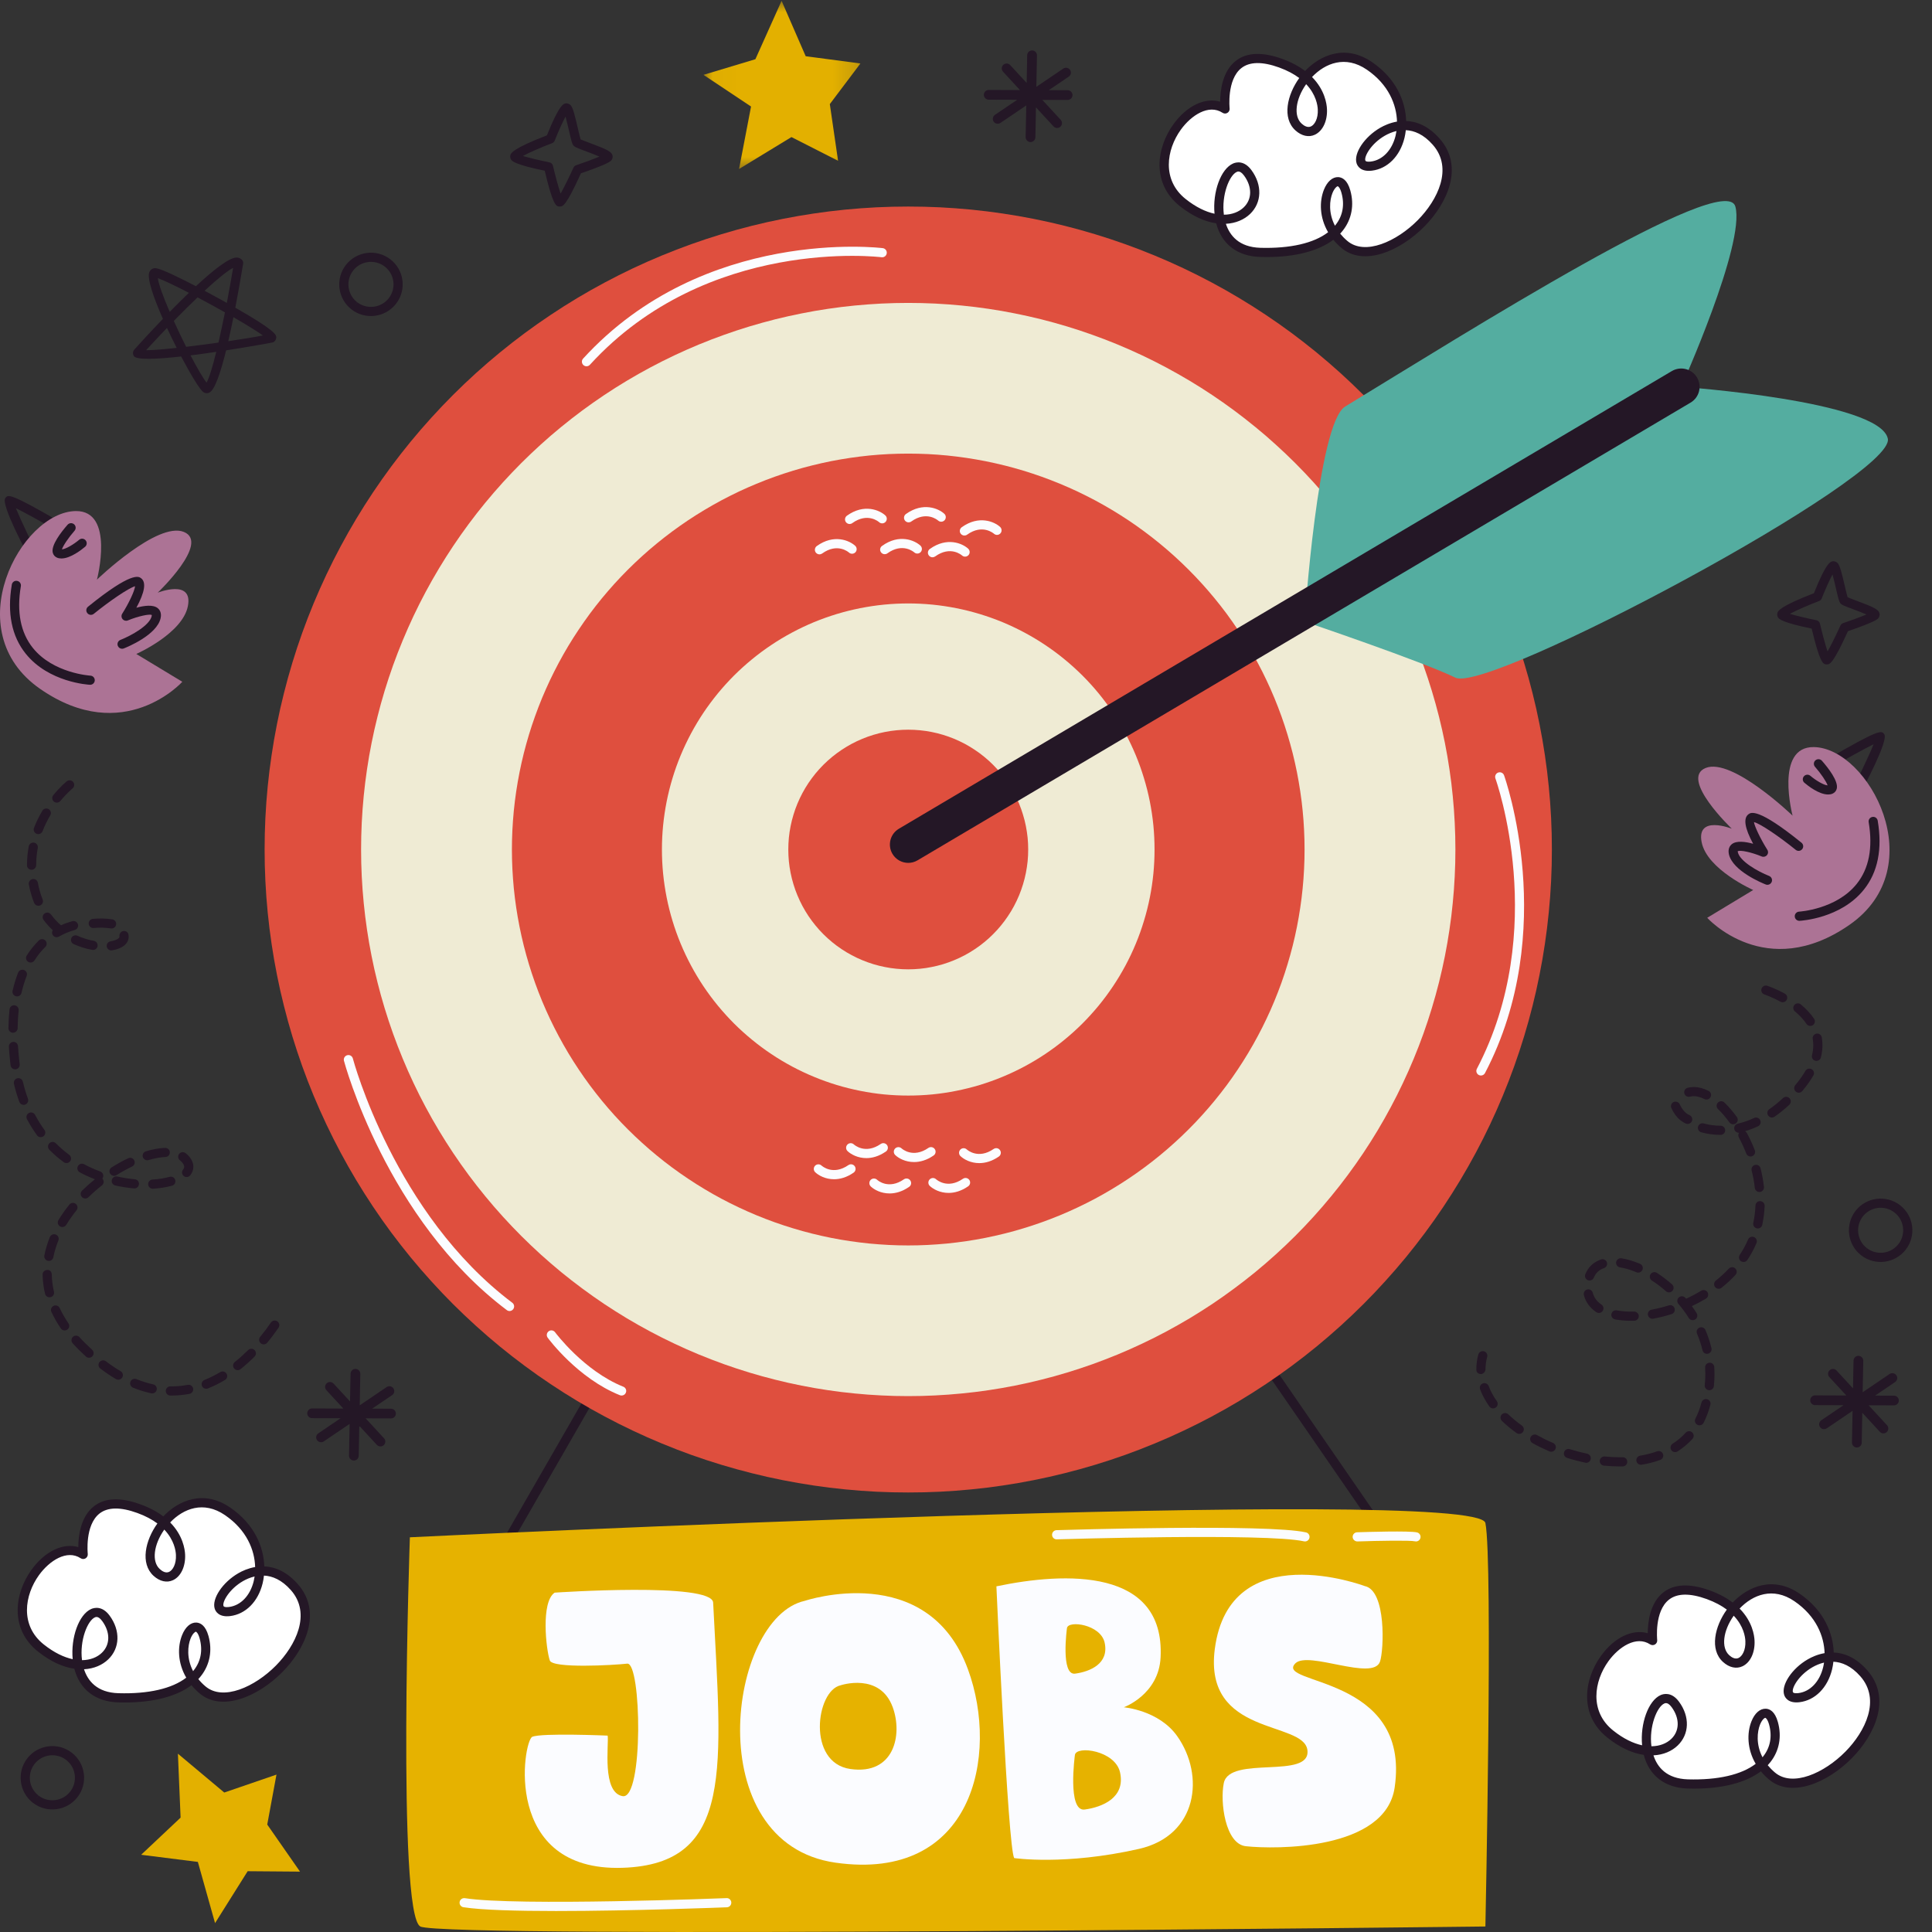
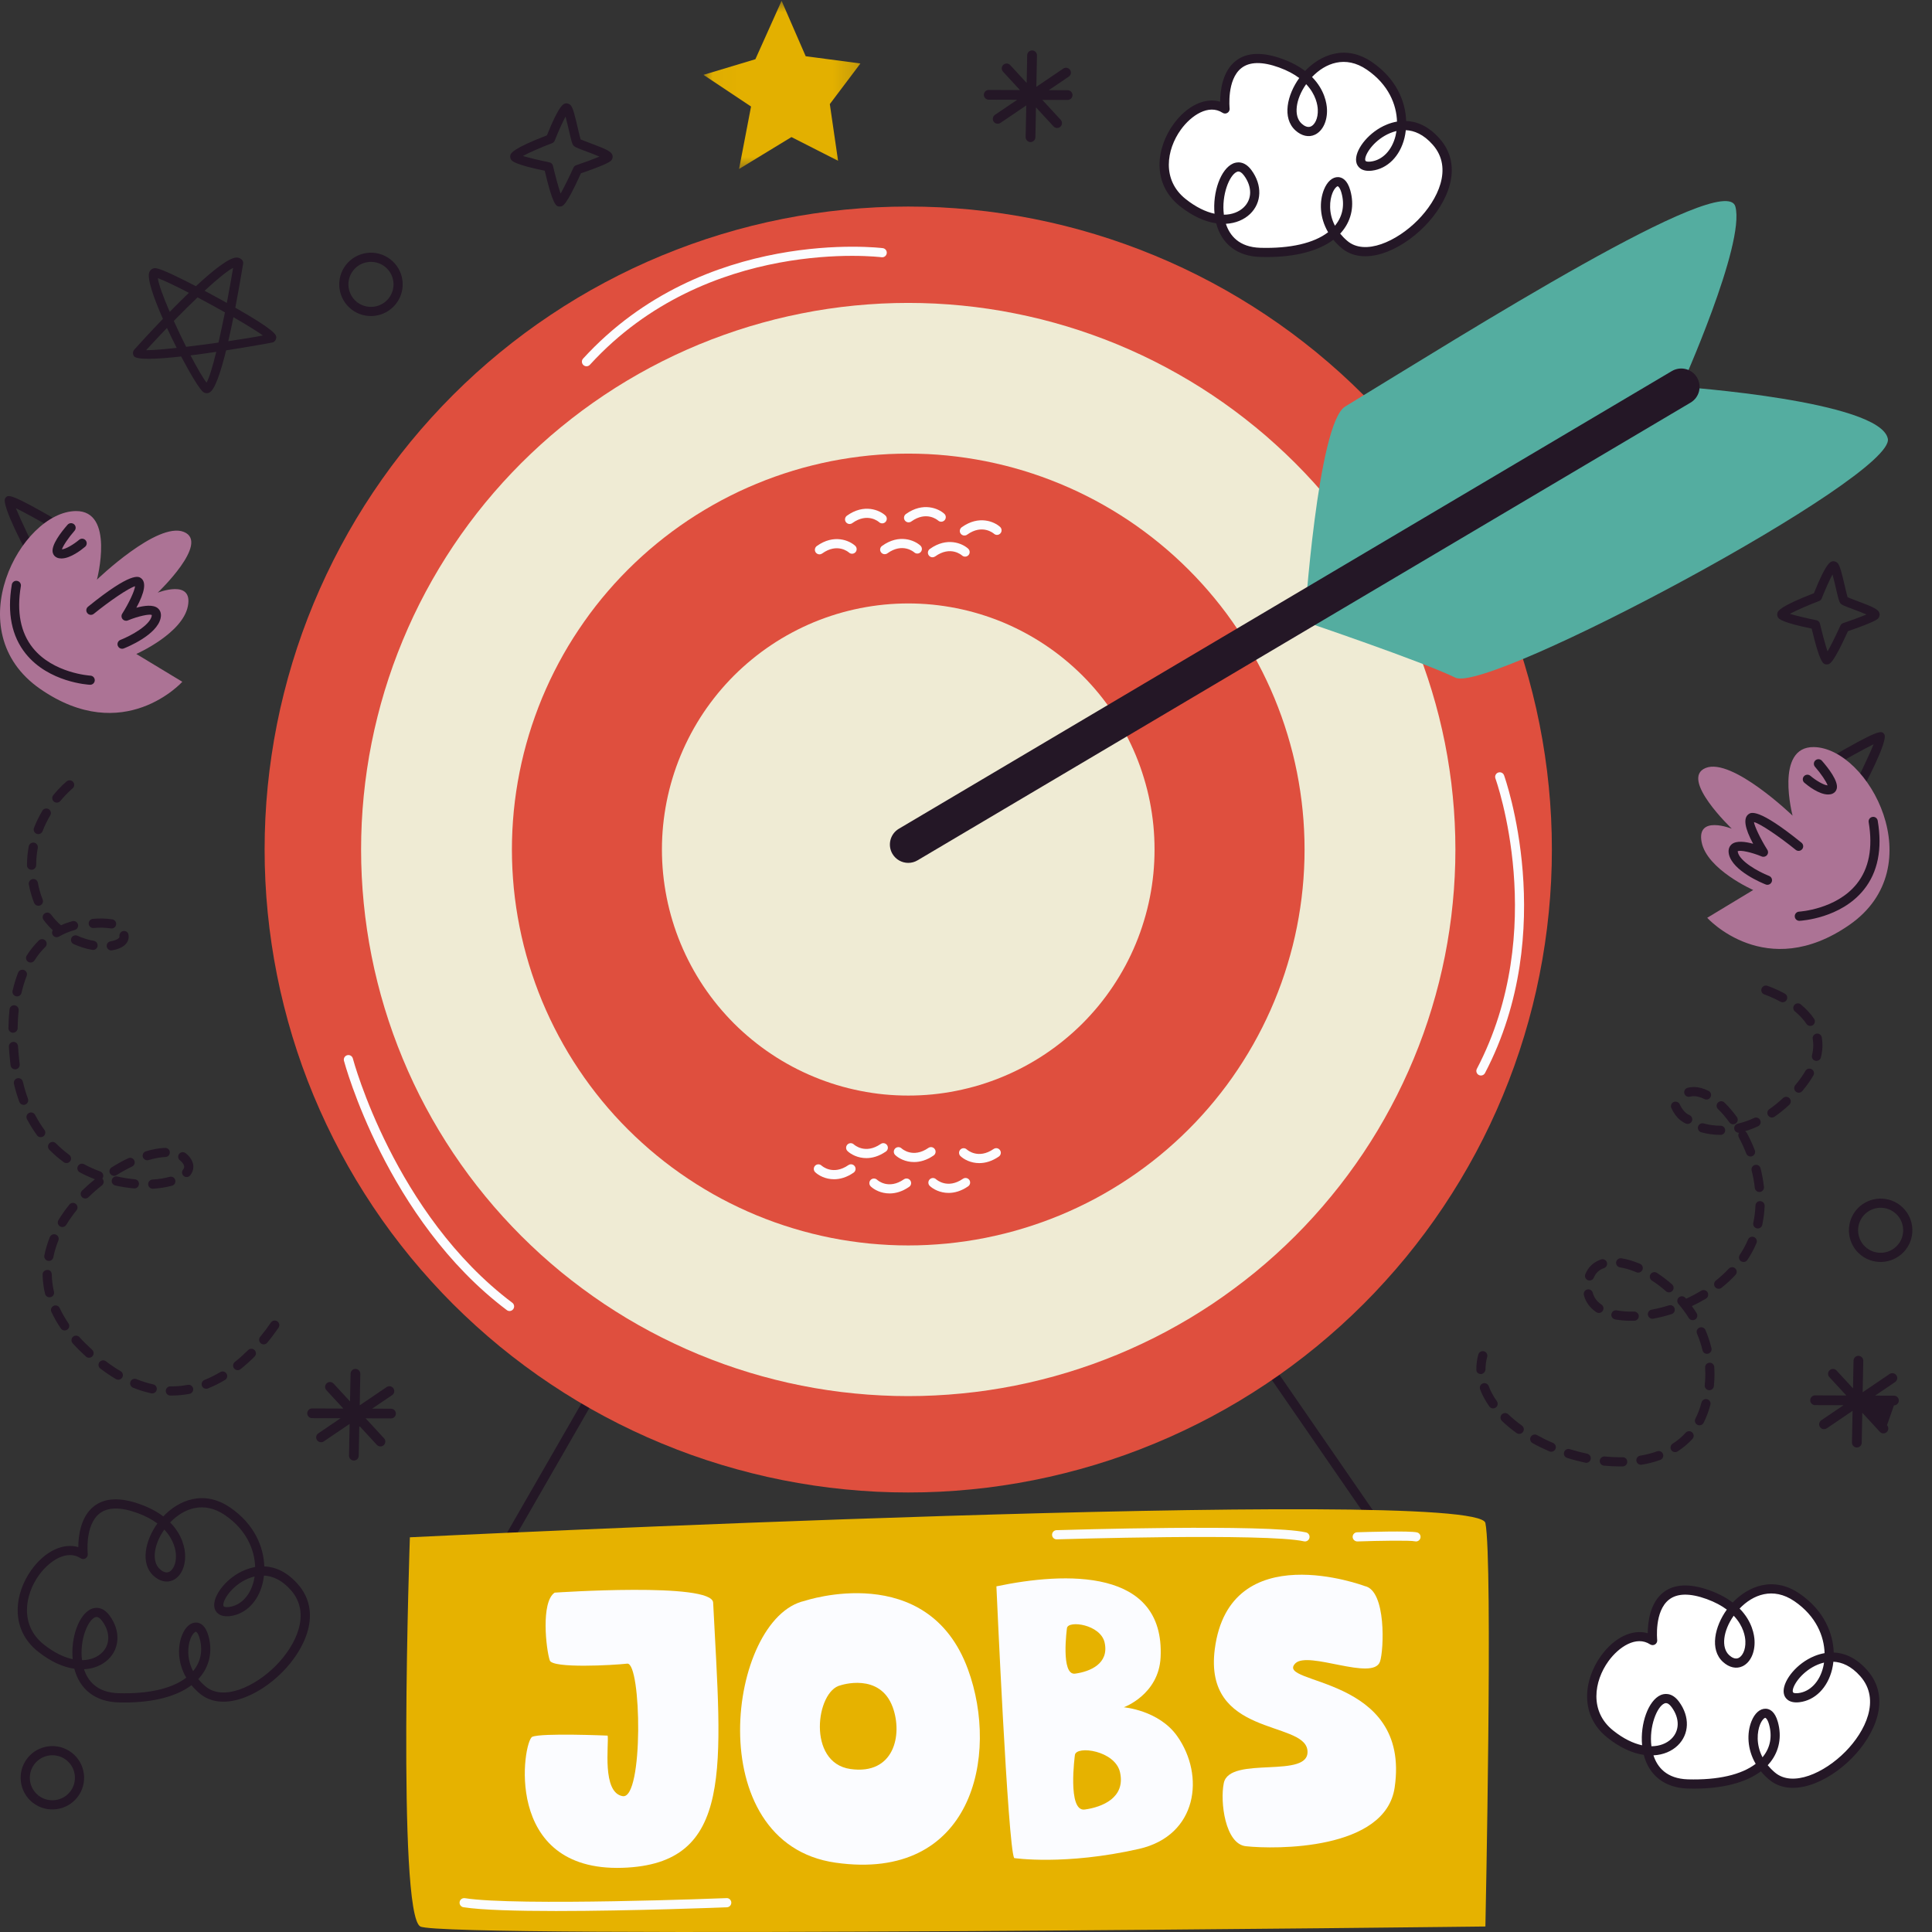
<svg xmlns="http://www.w3.org/2000/svg" width="80" height="80" viewBox="0 0 80 80" fill="none">
  <rect x="0" y="0" width="80" height="80" fill="#333333" stroke="none" />
  <path d="M76.934 32.822C76.896 32.822 76.857 32.81 76.825 32.786C76.739 32.725 76.719 32.606 76.779 32.522C76.866 32.386 77.365 31.351 77.583 30.817C77.185 31.012 76.46 31.414 75.806 31.796C75.716 31.848 75.6 31.818 75.547 31.727C75.494 31.637 75.524 31.521 75.615 31.468C77.851 30.162 77.91 30.244 78.024 30.404C78.213 30.669 77.102 32.723 77.089 32.742C77.052 32.794 76.993 32.822 76.934 32.822Z" fill="#241726" />
  <path d="M74.227 33.775C74.227 33.775 73.473 30.909 75.109 30.935C77.375 30.973 80.039 35.898 76.578 38.299C73.116 40.7 70.692 38.004 70.692 38.004L72.597 36.853C72.597 36.853 70.681 36.007 70.461 34.87C70.24 33.733 71.71 34.314 71.71 34.314C71.71 34.314 69.533 32.243 70.628 31.8C71.722 31.358 74.227 33.775 74.227 33.775Z" fill="#AC7395" />
  <path d="M75.696 32.898C75.321 32.898 74.864 32.539 74.717 32.413C74.636 32.346 74.627 32.226 74.695 32.146C74.763 32.066 74.882 32.056 74.963 32.124C75.195 32.321 75.52 32.511 75.677 32.521C75.629 32.371 75.404 32.034 75.155 31.751C75.086 31.672 75.094 31.552 75.173 31.484C75.252 31.415 75.371 31.423 75.441 31.5C75.703 31.799 76.13 32.344 76.057 32.655C76.033 32.752 75.969 32.828 75.876 32.866C75.819 32.889 75.759 32.898 75.696 32.898Z" fill="#241726" />
  <path d="M73.186 36.638C73.162 36.638 73.14 36.634 73.116 36.625C72.976 36.57 71.743 36.066 71.59 35.37C71.54 35.139 71.641 35.014 71.706 34.959C71.898 34.801 72.267 34.848 72.594 34.939C72.243 34.289 72.178 33.878 72.403 33.714C72.498 33.643 72.79 33.431 74.596 34.895C74.678 34.962 74.691 35.081 74.624 35.162C74.558 35.244 74.439 35.257 74.357 35.19C73.702 34.66 72.885 34.098 72.628 34.042C72.642 34.185 72.879 34.709 73.181 35.187C73.226 35.257 73.22 35.348 73.165 35.411C73.112 35.474 73.024 35.496 72.947 35.464C72.532 35.291 72.055 35.187 71.954 35.249C71.956 35.252 71.956 35.265 71.961 35.289C72.044 35.667 72.799 36.092 73.256 36.271C73.353 36.31 73.401 36.42 73.363 36.517C73.333 36.592 73.262 36.638 73.186 36.638Z" fill="#241726" />
  <path d="M74.506 38.129C74.406 38.129 74.323 38.05 74.317 37.95C74.311 37.845 74.392 37.755 74.496 37.749C74.512 37.748 76.036 37.656 76.881 36.602C77.39 35.968 77.557 35.108 77.378 34.045C77.36 33.941 77.43 33.844 77.534 33.827C77.636 33.807 77.734 33.879 77.752 33.982C77.95 35.157 77.757 36.12 77.176 36.842C76.223 38.029 74.586 38.125 74.516 38.129C74.513 38.129 74.51 38.129 74.506 38.129Z" fill="#241726" />
  <path d="M1.303 23.047C1.246 23.047 1.188 23.019 1.152 22.968C1.139 22.95 0.028 20.895 0.217 20.63C0.332 20.468 0.389 20.389 2.626 21.695C2.717 21.747 2.747 21.863 2.694 21.954C2.641 22.044 2.524 22.075 2.434 22.022C1.78 21.641 1.057 21.239 0.658 21.044C0.876 21.577 1.375 22.613 1.463 22.75C1.519 22.836 1.496 22.955 1.411 23.012C1.379 23.035 1.34 23.047 1.303 23.047Z" fill="#241726" />
  <path d="M4.014 24.002C4.014 24.002 4.768 21.135 3.132 21.162C0.866 21.199 -1.798 26.125 1.663 28.526C5.125 30.927 7.549 28.231 7.549 28.231L5.644 27.079C5.644 27.079 7.56 26.233 7.78 25.097C8.001 23.96 6.531 24.541 6.531 24.541C6.531 24.541 8.708 22.469 7.613 22.026C6.519 21.584 4.014 24.002 4.014 24.002Z" fill="#AC7395" />
  <path d="M2.544 23.125C2.482 23.125 2.422 23.116 2.365 23.093C2.272 23.054 2.208 22.979 2.184 22.882C2.11 22.571 2.538 22.025 2.799 21.727C2.869 21.649 2.989 21.642 3.068 21.71C3.147 21.779 3.155 21.899 3.086 21.978C2.837 22.261 2.612 22.597 2.564 22.748C2.721 22.737 3.045 22.547 3.278 22.351C3.358 22.283 3.478 22.293 3.545 22.373C3.613 22.452 3.604 22.572 3.524 22.64C3.376 22.765 2.919 23.125 2.544 23.125Z" fill="#241726" />
  <path d="M5.055 26.864C4.979 26.864 4.908 26.818 4.878 26.743C4.84 26.646 4.888 26.536 4.986 26.497C5.442 26.318 6.197 25.893 6.28 25.515C6.288 25.48 6.284 25.467 6.284 25.467C6.201 25.412 5.716 25.515 5.293 25.691C5.217 25.722 5.129 25.7 5.075 25.638C5.022 25.574 5.015 25.484 5.06 25.414C5.346 24.96 5.574 24.467 5.593 24.274C5.315 24.354 4.523 24.899 3.884 25.417C3.802 25.483 3.682 25.471 3.617 25.389C3.55 25.308 3.563 25.188 3.645 25.122C5.452 23.657 5.743 23.868 5.838 23.94C6.063 24.104 5.998 24.515 5.647 25.165C5.974 25.075 6.343 25.026 6.536 25.186C6.601 25.241 6.702 25.366 6.651 25.596C6.499 26.293 5.265 26.796 5.125 26.851C5.101 26.86 5.078 26.864 5.055 26.864Z" fill="#241726" />
  <path d="M3.735 28.355C3.732 28.355 3.728 28.355 3.725 28.355C3.656 28.352 2.018 28.255 1.065 27.068C0.484 26.346 0.291 25.384 0.489 24.208C0.506 24.105 0.603 24.033 0.708 24.053C0.811 24.07 0.881 24.167 0.864 24.271C0.684 25.333 0.851 26.194 1.36 26.829C2.205 27.883 3.729 27.976 3.745 27.977C3.849 27.982 3.929 28.071 3.924 28.176C3.918 28.277 3.835 28.355 3.735 28.355Z" fill="#241726" />
-   <path d="M7.478 75.264L7.367 72.617L9.286 74.225L11.448 73.483L11.066 75.551L12.423 77.5L10.255 77.483L8.905 79.632L8.193 77.098L5.845 76.802L7.478 75.264Z" fill="#E3B000" />
  <mask id="mask0_66_2592" style="mask-type:luminance" maskUnits="userSpaceOnUse" x="29" y="0" width="7" height="8">
    <path d="M29.022 0H35.841V7.113H29.022V0Z" fill="white" />
  </mask>
  <g mask="url(#mask0_66_2592)">
    <path d="M31.279 2.452L32.364 0.034L33.362 2.328L35.628 2.629L34.361 4.31L34.703 6.658L32.772 5.676L30.603 6.997L31.099 4.411L29.13 3.099L31.279 2.452Z" fill="#E3B000" />
  </g>
  <path d="M14.559 12.816L14.556 12.813C13.982 12.369 13.878 11.543 14.323 10.971C14.765 10.402 15.589 10.295 16.161 10.735C16.443 10.953 16.62 11.263 16.664 11.611C16.708 11.958 16.613 12.303 16.398 12.579C15.957 13.149 15.131 13.255 14.559 12.816ZM15.933 11.038C15.522 10.723 14.936 10.799 14.623 11.204C14.307 11.61 14.381 12.197 14.787 12.513L14.675 12.666L14.791 12.515C15.198 12.827 15.784 12.752 16.099 12.347C16.252 12.15 16.319 11.905 16.287 11.659C16.255 11.411 16.13 11.191 15.933 11.038Z" fill="#241726" />
  <path d="M1.368 74.654L1.363 74.651C0.791 74.207 0.686 73.381 1.13 72.809C1.572 72.24 2.397 72.133 2.969 72.573C3.251 72.791 3.428 73.101 3.472 73.449C3.516 73.796 3.422 74.141 3.207 74.418C2.765 74.987 1.939 75.093 1.368 74.654ZM2.741 72.876C2.331 72.561 1.745 72.637 1.431 73.042C1.115 73.448 1.189 74.035 1.596 74.351L1.483 74.504L1.6 74.353C2.005 74.665 2.592 74.59 2.907 74.185C3.06 73.989 3.127 73.744 3.095 73.496C3.064 73.249 2.938 73.029 2.741 72.876Z" fill="#241726" />
  <path d="M77.072 51.984L77.067 51.981C76.495 51.537 76.391 50.711 76.834 50.139C77.276 49.57 78.101 49.463 78.673 49.902C78.956 50.121 79.132 50.431 79.177 50.778C79.22 51.127 79.126 51.471 78.911 51.747C78.469 52.317 77.643 52.423 77.072 51.984ZM78.445 50.206C78.035 49.891 77.449 49.966 77.135 50.372C76.82 50.778 76.894 51.365 77.3 51.68L77.188 51.833L77.303 51.683C77.71 51.995 78.296 51.92 78.611 51.515C78.764 51.318 78.83 51.073 78.799 50.827C78.768 50.579 78.642 50.359 78.445 50.206Z" fill="#241726" />
  <path d="M8.562 16.281C8.512 16.281 8.462 16.266 8.419 16.235C8.281 16.143 7.906 15.53 7.501 14.761C6.5 14.873 5.663 14.91 5.546 14.748C5.495 14.676 5.483 14.562 5.57 14.466C5.759 14.255 6.206 13.765 6.746 13.204C6.355 12.319 6.082 11.522 6.183 11.271C6.233 11.149 6.349 11.085 6.478 11.109C6.721 11.152 7.425 11.494 8.112 11.851C8.821 11.193 9.477 10.673 9.785 10.666C9.898 10.66 9.975 10.712 10.016 10.755C10.059 10.798 10.078 10.858 10.068 10.919C9.98 11.453 9.868 12.093 9.744 12.741C11.406 13.689 11.426 13.859 11.438 13.954C11.448 14.037 11.387 14.141 11.311 14.174C11.292 14.182 10.422 14.343 9.363 14.508C9.132 15.443 8.887 16.163 8.665 16.258C8.631 16.273 8.597 16.281 8.562 16.281ZM7.89 14.716C8.163 15.238 8.409 15.663 8.554 15.843C8.662 15.653 8.803 15.19 8.955 14.569C8.604 14.622 8.241 14.671 7.89 14.716ZM6.914 13.579C6.624 13.881 6.332 14.192 6.049 14.502C6.326 14.501 6.784 14.463 7.316 14.405C7.18 14.137 7.044 13.857 6.914 13.579ZM7.196 13.289C7.357 13.646 7.534 14.015 7.708 14.361C8.142 14.309 8.604 14.248 9.046 14.186C9.134 13.804 9.225 13.38 9.314 12.934C8.944 12.725 8.553 12.511 8.18 12.314C7.87 12.61 7.537 12.941 7.196 13.289ZM9.666 13.135C9.598 13.474 9.527 13.809 9.453 14.128C10.052 14.039 10.577 13.953 10.886 13.891C10.64 13.713 10.19 13.437 9.666 13.135ZM6.537 11.519C6.567 11.775 6.765 12.306 7.028 12.913C7.284 12.651 7.554 12.383 7.821 12.125C7.267 11.838 6.788 11.608 6.537 11.519ZM8.471 12.04C8.716 12.171 8.946 12.295 9.138 12.401C9.226 12.45 9.31 12.497 9.392 12.543C9.483 12.068 9.571 11.577 9.654 11.091C9.417 11.21 8.991 11.56 8.471 12.04Z" fill="#241726" />
  <path d="M75.627 27.511C75.487 27.511 75.352 27.431 75.018 26.029C73.772 25.773 73.665 25.625 73.629 25.575C73.594 25.527 73.58 25.44 73.597 25.384C73.62 25.304 73.675 25.119 75.111 24.563C75.625 23.274 75.802 23.252 75.899 23.24C75.97 23.232 76.067 23.276 76.107 23.332C76.197 23.456 76.276 23.777 76.395 24.29C76.433 24.451 76.478 24.645 76.505 24.73C76.579 24.764 76.744 24.825 76.88 24.877C77.611 25.149 77.798 25.241 77.831 25.416C77.843 25.482 77.808 25.578 77.758 25.622C77.607 25.754 76.894 26.007 76.52 26.135C75.898 27.501 75.768 27.506 75.654 27.511C75.645 27.511 75.636 27.511 75.627 27.511ZM74.115 25.418C74.363 25.492 74.817 25.602 75.213 25.682C75.287 25.697 75.344 25.752 75.361 25.825C75.457 26.237 75.584 26.707 75.675 26.975C75.817 26.727 76.032 26.291 76.208 25.903C76.23 25.855 76.27 25.818 76.32 25.802C76.661 25.687 77.047 25.545 77.286 25.444C77.121 25.371 76.894 25.287 76.747 25.233C76.329 25.077 76.251 25.042 76.198 24.97C76.152 24.906 76.124 24.801 76.025 24.375C75.988 24.216 75.931 23.971 75.88 23.788C75.752 24.023 75.573 24.425 75.433 24.78C75.414 24.829 75.374 24.869 75.324 24.887C74.881 25.057 74.378 25.274 74.115 25.418Z" fill="#241726" />
  <path d="M23.163 8.552C23.023 8.552 22.888 8.471 22.556 7.07C21.309 6.813 21.201 6.665 21.166 6.615C21.131 6.568 21.116 6.481 21.133 6.424C21.157 6.344 21.212 6.159 22.647 5.604C23.162 4.315 23.339 4.293 23.436 4.28C23.507 4.272 23.603 4.316 23.644 4.373C23.734 4.497 23.813 4.817 23.932 5.33C23.97 5.49 24.015 5.685 24.041 5.771C24.116 5.805 24.28 5.866 24.416 5.918C25.148 6.19 25.335 6.282 25.368 6.457C25.379 6.523 25.345 6.618 25.294 6.662C25.144 6.794 24.43 7.048 24.056 7.175C23.435 8.542 23.305 8.546 23.191 8.551C23.181 8.552 23.172 8.552 23.163 8.552ZM21.651 6.458C21.9 6.533 22.354 6.643 22.75 6.722C22.823 6.736 22.88 6.793 22.897 6.865C22.994 7.277 23.12 7.748 23.213 8.016C23.354 7.768 23.569 7.331 23.745 6.944C23.766 6.896 23.807 6.859 23.857 6.842C24.198 6.728 24.583 6.585 24.823 6.485C24.657 6.412 24.43 6.328 24.284 6.273C23.867 6.117 23.788 6.084 23.735 6.01C23.688 5.947 23.661 5.842 23.562 5.415C23.525 5.257 23.467 5.012 23.417 4.828C23.289 5.064 23.11 5.465 22.97 5.821C22.95 5.87 22.911 5.909 22.862 5.928C22.418 6.097 21.915 6.315 21.651 6.458Z" fill="#241726" />
  <path d="M44.21 3.736H44.209L43.429 3.733L44.256 3.173C44.347 3.111 44.372 2.985 44.309 2.894C44.246 2.801 44.12 2.778 44.029 2.839L42.913 3.595L42.938 2.293C42.94 2.181 42.852 2.091 42.74 2.088H42.738C42.628 2.087 42.536 2.174 42.534 2.286L42.512 3.434L41.831 2.695C41.755 2.614 41.627 2.608 41.545 2.684C41.464 2.759 41.458 2.887 41.534 2.969L42.235 3.729L40.943 3.724C40.831 3.724 40.74 3.814 40.74 3.926C40.739 4.036 40.828 4.126 40.94 4.128H40.942L42.121 4.132L41.199 4.755C41.107 4.819 41.083 4.944 41.146 5.036C41.184 5.093 41.246 5.123 41.31 5.124C41.35 5.124 41.391 5.114 41.426 5.09L42.495 4.366L42.47 5.677C42.468 5.788 42.557 5.88 42.668 5.882H42.669C42.78 5.884 42.871 5.795 42.873 5.685L42.897 4.446L43.624 5.234C43.664 5.276 43.716 5.298 43.769 5.299C43.819 5.299 43.87 5.282 43.909 5.246C43.991 5.17 43.996 5.042 43.921 4.961L43.16 4.136L44.207 4.139C44.319 4.14 44.41 4.05 44.41 3.938C44.41 3.827 44.322 3.737 44.21 3.736Z" fill="#241726" />
  <path d="M16.192 58.332H16.19L15.41 58.329L16.237 57.769C16.329 57.706 16.353 57.581 16.291 57.489C16.228 57.396 16.102 57.374 16.011 57.435L14.895 58.191L14.92 56.889C14.922 56.778 14.833 56.686 14.721 56.683H14.72C14.61 56.682 14.518 56.77 14.516 56.881L14.494 58.03L13.812 57.291C13.736 57.21 13.608 57.204 13.527 57.279C13.445 57.355 13.44 57.482 13.515 57.564L14.217 58.325L12.924 58.32C12.813 58.32 12.723 58.41 12.722 58.521C12.722 58.632 12.81 58.721 12.921 58.723H12.923L14.102 58.727L13.181 59.352C13.088 59.414 13.065 59.539 13.127 59.631C13.165 59.688 13.228 59.719 13.292 59.72C13.331 59.721 13.372 59.709 13.407 59.685L14.477 58.961L14.452 60.272C14.449 60.384 14.538 60.475 14.649 60.477H14.65C14.762 60.479 14.852 60.392 14.854 60.28L14.878 59.041L15.605 59.829C15.645 59.872 15.698 59.893 15.751 59.894C15.801 59.894 15.851 59.877 15.89 59.841C15.972 59.765 15.977 59.638 15.902 59.556L15.141 58.731L16.189 58.734C16.301 58.735 16.391 58.645 16.392 58.534C16.392 58.423 16.304 58.333 16.192 58.332Z" fill="#241726" />
-   <path d="M78.427 57.791H78.426L77.645 57.788L78.472 57.228C78.564 57.165 78.589 57.04 78.525 56.948C78.462 56.856 78.336 56.833 78.245 56.894L77.129 57.65L77.154 56.348C77.156 56.236 77.068 56.145 76.957 56.142H76.955C76.844 56.141 76.753 56.229 76.751 56.341L76.729 57.489L76.047 56.75C75.971 56.668 75.844 56.662 75.762 56.738C75.68 56.813 75.674 56.941 75.75 57.023L76.452 57.784L75.159 57.779C75.048 57.779 74.957 57.869 74.957 57.98C74.956 58.091 75.045 58.181 75.156 58.183H75.158L76.337 58.187L75.416 58.81C75.324 58.873 75.299 58.998 75.362 59.09C75.401 59.148 75.463 59.178 75.526 59.179C75.567 59.179 75.607 59.168 75.642 59.145L76.711 58.42L76.686 59.731C76.684 59.843 76.773 59.935 76.885 59.937H76.886C76.996 59.939 77.088 59.85 77.09 59.739L77.114 58.5L77.841 59.288C77.879 59.331 77.933 59.353 77.986 59.353C78.036 59.354 78.086 59.336 78.126 59.299C78.208 59.224 78.213 59.097 78.137 59.015L77.376 58.19L78.424 58.193C78.535 58.194 78.626 58.104 78.626 57.993C78.627 57.883 78.538 57.792 78.427 57.791Z" fill="#241726" />
-   <path d="M3.446 64.365C3.446 64.365 3.123 61.517 5.75 62.469C8.377 63.422 7.481 66.014 6.487 65.111C5.493 64.208 7.423 61.211 9.423 62.581C11.425 63.951 10.938 66.556 9.502 66.73C8.067 66.905 10.411 63.702 12.189 65.72C13.967 67.739 9.976 71.329 8.383 69.971C6.789 68.614 8.081 66.469 8.449 67.79C8.818 69.111 7.757 70.389 4.9 70.303C2.043 70.216 3.406 65.673 4.387 67.013C5.368 68.352 3.688 69.829 1.693 68.241C-0.301 66.652 2.043 63.449 3.446 64.365Z" fill="white" />
+   <path d="M78.427 57.791H78.426L77.645 57.788L78.472 57.228C78.564 57.165 78.589 57.04 78.525 56.948C78.462 56.856 78.336 56.833 78.245 56.894L77.129 57.65L77.154 56.348C77.156 56.236 77.068 56.145 76.957 56.142H76.955C76.844 56.141 76.753 56.229 76.751 56.341L76.729 57.489L76.047 56.75C75.971 56.668 75.844 56.662 75.762 56.738C75.68 56.813 75.674 56.941 75.75 57.023L76.452 57.784L75.159 57.779C75.048 57.779 74.957 57.869 74.957 57.98C74.956 58.091 75.045 58.181 75.156 58.183H75.158L76.337 58.187L75.416 58.81C75.324 58.873 75.299 58.998 75.362 59.09C75.401 59.148 75.463 59.178 75.526 59.179C75.567 59.179 75.607 59.168 75.642 59.145L76.711 58.42L76.686 59.731C76.684 59.843 76.773 59.935 76.885 59.937H76.886C76.996 59.939 77.088 59.85 77.09 59.739L77.114 58.5L77.841 59.288C77.879 59.331 77.933 59.353 77.986 59.353C78.036 59.354 78.086 59.336 78.126 59.299C78.208 59.224 78.213 59.097 78.137 59.015L78.424 58.193C78.535 58.194 78.626 58.104 78.626 57.993C78.627 57.883 78.538 57.792 78.427 57.791Z" fill="#241726" />
  <path d="M5.162 70.496C5.074 70.496 4.985 70.495 4.894 70.492C3.954 70.464 3.3 69.958 3.078 69.099C2.622 69.033 2.109 68.814 1.575 68.389C0.388 67.444 0.604 65.969 1.307 64.998C1.864 64.227 2.618 63.877 3.242 64.063C3.244 63.614 3.332 62.81 3.886 62.374C4.337 62.018 4.986 61.99 5.814 62.292C6.207 62.433 6.517 62.606 6.761 62.791C7.397 62.121 8.44 61.676 9.531 62.424C10.545 63.118 10.917 64.063 10.944 64.861C11.371 64.879 11.86 65.06 12.332 65.595C13.36 66.763 12.634 68.283 11.699 69.231C10.683 70.261 9.175 70.895 8.259 70.116C8.134 70.009 8.024 69.896 7.929 69.78C7.308 70.248 6.354 70.496 5.162 70.496ZM3.479 69.12C3.636 69.6 4.015 70.086 4.906 70.112C6.144 70.148 7.121 69.924 7.712 69.469C7.355 68.857 7.345 68.193 7.539 67.708C7.674 67.369 7.895 67.175 8.133 67.187C8.293 67.196 8.509 67.299 8.632 67.74C8.8 68.34 8.69 68.929 8.325 69.395C8.29 69.441 8.251 69.485 8.212 69.527C8.295 69.63 8.391 69.73 8.506 69.827C9.237 70.45 10.557 69.848 11.428 68.965C12.248 68.133 12.902 66.818 12.046 65.845C11.665 65.413 11.275 65.258 10.93 65.242C10.918 65.354 10.899 65.462 10.875 65.562C10.689 66.321 10.172 66.841 9.525 66.919C9.063 66.973 8.929 66.727 8.893 66.619C8.756 66.21 9.215 65.519 9.874 65.141C10.027 65.052 10.27 64.939 10.565 64.887C10.546 64.19 10.219 63.355 9.316 62.738C8.429 62.13 7.591 62.47 7.046 63.041C7.574 63.577 7.655 64.148 7.665 64.37C7.687 64.861 7.492 65.278 7.165 65.431C6.91 65.55 6.616 65.485 6.359 65.252C5.797 64.74 6.016 63.779 6.517 63.084C6.304 62.924 6.032 62.774 5.685 62.649C4.989 62.396 4.462 62.404 4.12 62.672C3.508 63.156 3.633 64.332 3.634 64.344C3.642 64.417 3.607 64.488 3.545 64.527C3.482 64.566 3.403 64.565 3.341 64.524C2.771 64.151 2.047 64.624 1.615 65.221C1.015 66.051 0.82 67.303 1.812 68.093C2.241 68.434 2.648 68.626 3.01 68.703C2.925 67.811 3.266 66.847 3.778 66.624C3.905 66.569 4.235 66.485 4.54 66.901C4.992 67.518 4.968 68.246 4.481 68.712C4.238 68.945 3.892 69.099 3.479 69.12ZM8.111 67.566C8.075 67.566 7.971 67.65 7.891 67.848C7.776 68.137 7.717 68.664 7.996 69.199C8.006 69.186 8.016 69.174 8.026 69.16C8.319 68.787 8.402 68.331 8.266 67.841C8.204 67.618 8.128 67.567 8.112 67.566H8.111ZM3.998 66.955C3.968 66.955 3.944 66.965 3.93 66.971C3.626 67.104 3.291 67.927 3.396 68.744C3.741 68.74 4.024 68.625 4.218 68.438C4.566 68.104 4.572 67.589 4.233 67.125C4.132 66.987 4.052 66.955 3.998 66.955ZM10.543 65.278C10.354 65.322 10.19 65.397 10.064 65.469C9.494 65.796 9.197 66.333 9.254 66.499C9.274 66.564 9.446 66.546 9.48 66.542C9.965 66.483 10.359 66.073 10.506 65.472C10.52 65.41 10.533 65.345 10.543 65.278ZM6.803 63.337C6.361 63.962 6.274 64.66 6.615 64.97C6.713 65.061 6.86 65.154 7.004 65.087C7.152 65.018 7.303 64.768 7.285 64.386C7.278 64.212 7.213 63.77 6.803 63.337Z" fill="#241726" />
  <path d="M50.728 4.512C50.728 4.512 50.405 1.664 53.032 2.617C55.658 3.569 54.763 6.162 53.769 5.258C52.775 4.356 54.705 1.357 56.706 2.728C58.707 4.098 58.22 6.703 56.784 6.878C55.349 7.053 57.694 3.85 59.471 5.868C61.248 7.887 57.258 11.477 55.664 10.119C54.072 8.761 55.362 6.617 55.73 7.938C56.099 9.259 55.039 10.537 52.182 10.45C49.325 10.364 50.688 5.821 51.669 7.161C52.649 8.499 50.97 9.977 48.975 8.389C46.98 6.799 49.325 3.596 50.728 4.512Z" fill="white" />
  <path d="M52.444 10.644C52.356 10.644 52.267 10.642 52.176 10.639C51.236 10.611 50.582 10.107 50.36 9.246C49.904 9.18 49.391 8.961 48.857 8.537C47.67 7.592 47.886 6.117 48.589 5.145C49.146 4.375 49.9 4.023 50.524 4.211C50.526 3.761 50.615 2.957 51.168 2.522C51.618 2.167 52.268 2.138 53.096 2.439C53.489 2.581 53.798 2.754 54.042 2.938C54.679 2.269 55.722 1.824 56.813 2.572C57.827 3.266 58.2 4.211 58.226 5.009C58.653 5.027 59.142 5.207 59.614 5.743C60.642 6.91 59.916 8.431 58.981 9.378C57.965 10.408 56.458 11.044 55.541 10.263C55.416 10.156 55.306 10.043 55.211 9.928C54.591 10.395 53.636 10.644 52.444 10.644ZM50.761 9.267C50.918 9.747 51.297 10.234 52.188 10.261C53.428 10.295 54.403 10.071 54.994 9.616C54.637 9.006 54.627 8.341 54.821 7.855C54.956 7.516 55.177 7.324 55.415 7.334C55.575 7.343 55.791 7.446 55.914 7.887C56.082 8.488 55.972 9.076 55.607 9.542C55.572 9.588 55.533 9.632 55.494 9.674C55.577 9.776 55.673 9.877 55.788 9.974C56.519 10.598 57.84 9.995 58.711 9.112C59.53 8.28 60.184 6.965 59.328 5.994C58.947 5.56 58.557 5.406 58.212 5.39C58.2 5.501 58.181 5.609 58.157 5.71C57.971 6.468 57.454 6.988 56.807 7.067C56.344 7.122 56.211 6.875 56.175 6.767C56.038 6.357 56.497 5.666 57.156 5.288C57.309 5.2 57.552 5.086 57.847 5.035C57.827 4.337 57.501 3.502 56.598 2.885C55.711 2.277 54.872 2.617 54.328 3.189C54.856 3.723 54.937 4.295 54.947 4.516C54.97 5.008 54.773 5.424 54.447 5.578C54.193 5.697 53.898 5.632 53.641 5.4C53.078 4.888 53.298 3.926 53.799 3.231C53.586 3.071 53.313 2.921 52.967 2.795C52.27 2.543 51.744 2.551 51.403 2.819C50.792 3.299 50.915 4.479 50.916 4.491C50.924 4.564 50.889 4.635 50.826 4.673C50.764 4.712 50.685 4.711 50.623 4.67C50.053 4.298 49.328 4.771 48.897 5.368C48.297 6.198 48.102 7.45 49.094 8.24C49.522 8.581 49.929 8.772 50.291 8.85C50.206 7.958 50.547 6.994 51.06 6.77C51.187 6.715 51.517 6.631 51.822 7.048C52.274 7.664 52.25 8.392 51.763 8.86C51.52 9.092 51.173 9.246 50.761 9.267ZM55.393 7.713C55.357 7.713 55.253 7.797 55.173 7.996C55.058 8.284 54.998 8.811 55.278 9.347C55.288 9.334 55.298 9.321 55.308 9.308C55.601 8.934 55.684 8.478 55.548 7.988C55.486 7.766 55.41 7.715 55.394 7.713H55.393ZM51.28 7.102C51.248 7.102 51.226 7.112 51.212 7.119C50.908 7.251 50.573 8.074 50.678 8.891C51.023 8.888 51.306 8.772 51.5 8.586C51.848 8.252 51.855 7.736 51.515 7.272C51.414 7.134 51.334 7.102 51.28 7.102ZM57.825 5.425C57.636 5.47 57.472 5.545 57.346 5.617C56.776 5.943 56.479 6.48 56.536 6.647C56.557 6.712 56.728 6.693 56.761 6.69C57.247 6.631 57.641 6.22 57.788 5.62C57.802 5.557 57.815 5.493 57.825 5.425ZM54.085 3.485C53.643 4.109 53.556 4.809 53.897 5.118C53.995 5.208 54.143 5.3 54.286 5.234C54.434 5.165 54.585 4.916 54.567 4.533C54.559 4.359 54.495 3.917 54.085 3.485Z" fill="#241726" />
  <path d="M68.432 67.931C68.432 67.931 68.11 65.083 70.736 66.036C73.364 66.989 72.468 69.581 71.473 68.678C70.48 67.774 72.409 64.777 74.41 66.147C76.412 67.517 75.925 70.122 74.489 70.297C73.054 70.472 75.398 67.268 77.176 69.287C78.953 71.305 74.963 74.895 73.37 73.538C71.776 72.179 73.067 70.035 73.436 71.356C73.804 72.677 72.744 73.955 69.887 73.868C67.029 73.782 68.392 69.239 69.373 70.579C70.355 71.919 68.675 73.396 66.681 71.807C64.686 70.219 67.03 67.016 68.432 67.931Z" fill="white" />
  <path d="M70.149 74.063C70.061 74.063 69.972 74.061 69.881 74.059C68.941 74.03 68.287 73.525 68.065 72.666C67.609 72.599 67.095 72.379 66.562 71.955C65.375 71.01 65.59 69.535 66.294 68.564C66.851 67.793 67.606 67.444 68.23 67.629C68.231 67.18 68.319 66.375 68.872 65.94C69.324 65.584 69.973 65.556 70.802 65.857C71.194 65.999 71.503 66.172 71.747 66.357C72.384 65.688 73.426 65.243 74.518 65.99C75.531 66.685 75.904 67.629 75.931 68.427C76.358 68.445 76.846 68.626 77.318 69.161C78.346 70.329 77.62 71.85 76.686 72.797C75.67 73.828 74.163 74.463 73.246 73.682C73.121 73.575 73.01 73.463 72.915 73.346C72.295 73.813 71.34 74.063 70.149 74.063ZM68.466 72.685C68.622 73.167 69.002 73.652 69.892 73.679C71.133 73.714 72.108 73.489 72.699 73.036C72.342 72.424 72.331 71.759 72.525 71.274C72.661 70.935 72.879 70.746 73.12 70.754C73.28 70.761 73.496 70.865 73.618 71.305C73.786 71.907 73.677 72.495 73.311 72.962C73.276 73.007 73.238 73.05 73.198 73.094C73.281 73.195 73.379 73.296 73.493 73.393C74.224 74.017 75.544 73.415 76.415 72.531C77.235 71.7 77.888 70.384 77.033 69.412C76.652 68.979 76.262 68.825 75.917 68.808C75.905 68.92 75.886 69.027 75.862 69.129C75.676 69.886 75.159 70.406 74.512 70.485C74.05 70.539 73.916 70.294 73.88 70.185C73.743 69.776 74.202 69.084 74.861 68.707C75.014 68.619 75.257 68.504 75.552 68.453C75.532 67.755 75.206 66.921 74.303 66.303C73.416 65.696 72.578 66.036 72.033 66.607C72.562 67.143 72.642 67.714 72.652 67.935C72.675 68.427 72.479 68.844 72.152 68.997C71.897 69.116 71.603 69.051 71.346 68.818C70.783 68.307 71.003 67.344 71.504 66.65C71.291 66.491 71.019 66.341 70.672 66.214C69.976 65.962 69.45 65.97 69.109 66.238C68.497 66.719 68.62 67.898 68.621 67.91C68.629 67.983 68.594 68.054 68.531 68.093C68.469 68.131 68.39 68.13 68.328 68.09C67.758 67.717 67.034 68.189 66.602 68.786C66.002 69.616 65.807 70.869 66.799 71.658C67.227 72 67.635 72.191 67.996 72.269C67.911 71.377 68.253 70.413 68.765 70.189C68.892 70.134 69.222 70.05 69.527 70.468C69.979 71.084 69.955 71.812 69.468 72.279C69.224 72.512 68.879 72.665 68.466 72.685ZM73.097 71.132C73.061 71.132 72.957 71.215 72.878 71.415C72.763 71.703 72.704 72.23 72.982 72.765C72.993 72.752 73.003 72.74 73.012 72.727C73.306 72.353 73.389 71.897 73.253 71.407C73.191 71.185 73.114 71.133 73.099 71.132C73.098 71.132 73.098 71.132 73.097 71.132ZM68.984 70.522C68.954 70.522 68.931 70.532 68.916 70.538C68.613 70.67 68.277 71.494 68.382 72.309C68.727 72.306 69.011 72.19 69.204 72.005C69.553 71.67 69.559 71.154 69.22 70.691C69.118 70.553 69.04 70.522 68.984 70.522ZM75.529 68.844C75.341 68.888 75.177 68.963 75.05 69.036C74.481 69.363 74.184 69.898 74.24 70.065C74.262 70.13 74.432 70.112 74.466 70.108C74.952 70.049 75.345 69.639 75.492 69.039C75.507 68.976 75.52 68.912 75.529 68.844ZM71.789 66.903C71.347 67.528 71.26 68.227 71.602 68.537C71.7 68.628 71.848 68.719 71.99 68.653C72.138 68.583 72.29 68.335 72.272 67.953C72.265 67.777 72.201 67.335 71.789 66.903Z" fill="#241726" />
  <path d="M7.111 57.786H7.052C6.946 57.784 6.863 57.697 6.865 57.593C6.867 57.488 6.952 57.4 7.06 57.406L7.111 57.407C7.331 57.407 7.554 57.386 7.775 57.344C7.88 57.325 7.977 57.391 7.997 57.494C8.017 57.598 7.949 57.697 7.846 57.717C7.602 57.762 7.355 57.786 7.111 57.786ZM6.302 57.698C6.289 57.698 6.275 57.697 6.262 57.694C6.012 57.64 5.757 57.561 5.506 57.459C5.409 57.418 5.363 57.308 5.402 57.211C5.443 57.113 5.553 57.068 5.65 57.106C5.881 57.201 6.113 57.274 6.342 57.323C6.445 57.345 6.51 57.447 6.488 57.549C6.469 57.638 6.39 57.698 6.302 57.698ZM8.538 57.506C8.462 57.506 8.391 57.461 8.362 57.386C8.323 57.289 8.371 57.178 8.468 57.14C8.686 57.054 8.905 56.944 9.121 56.816C9.21 56.762 9.327 56.792 9.381 56.881C9.435 56.972 9.406 57.089 9.315 57.142C9.083 57.281 8.845 57.398 8.608 57.493C8.585 57.502 8.562 57.506 8.538 57.506ZM4.899 57.132C4.865 57.132 4.833 57.123 4.802 57.106C4.587 56.979 4.369 56.833 4.154 56.669C4.071 56.606 4.054 56.487 4.118 56.403C4.182 56.32 4.301 56.304 4.384 56.367C4.587 56.521 4.793 56.659 4.996 56.779C5.085 56.832 5.116 56.949 5.063 57.038C5.027 57.098 4.964 57.132 4.899 57.132ZM9.842 56.735C9.785 56.735 9.73 56.711 9.693 56.664C9.628 56.582 9.641 56.462 9.723 56.397C9.91 56.249 10.094 56.083 10.274 55.905C10.348 55.831 10.468 55.831 10.542 55.905C10.616 55.98 10.616 56.1 10.542 56.173C10.353 56.362 10.157 56.537 9.96 56.694C9.925 56.722 9.883 56.735 9.842 56.735ZM3.686 56.221C3.641 56.221 3.595 56.205 3.558 56.171C3.461 56.083 3.365 55.99 3.267 55.894C3.175 55.803 3.09 55.713 3.008 55.623C2.938 55.545 2.944 55.425 3.021 55.354C3.099 55.285 3.22 55.29 3.29 55.368C3.367 55.454 3.449 55.539 3.534 55.624C3.628 55.717 3.722 55.806 3.815 55.891C3.892 55.962 3.898 56.082 3.827 56.159C3.789 56.201 3.738 56.221 3.686 56.221ZM10.919 55.667C10.877 55.667 10.834 55.653 10.799 55.623C10.718 55.556 10.706 55.437 10.773 55.356C10.932 55.164 11.082 54.965 11.219 54.762C11.278 54.676 11.397 54.655 11.482 54.712C11.569 54.771 11.592 54.889 11.534 54.976C11.39 55.187 11.233 55.397 11.066 55.598C11.029 55.643 10.974 55.667 10.919 55.667ZM2.677 55.092C2.616 55.092 2.557 55.062 2.52 55.009C2.366 54.784 2.234 54.553 2.128 54.323C2.083 54.228 2.125 54.115 2.22 54.072C2.315 54.028 2.429 54.069 2.472 54.164C2.57 54.374 2.692 54.587 2.834 54.795C2.893 54.881 2.871 54.999 2.785 55.058C2.751 55.081 2.714 55.092 2.677 55.092ZM2.05 53.718C1.964 53.718 1.886 53.659 1.865 53.572C1.802 53.312 1.769 53.045 1.764 52.78C1.762 52.675 1.845 52.589 1.951 52.587C2.063 52.569 2.142 52.669 2.144 52.773C2.148 53.011 2.179 53.25 2.234 53.485C2.259 53.586 2.196 53.689 2.094 53.712C2.079 53.716 2.064 53.718 2.05 53.718ZM2.022 52.212C2.01 52.212 1.998 52.211 1.986 52.208C1.883 52.188 1.816 52.089 1.836 51.985C1.886 51.732 1.963 51.477 2.064 51.226C2.103 51.129 2.215 51.082 2.311 51.121C2.409 51.16 2.456 51.271 2.417 51.368C2.324 51.597 2.254 51.83 2.209 52.059C2.191 52.15 2.112 52.212 2.022 52.212ZM2.581 50.809C2.548 50.809 2.514 50.8 2.484 50.782C2.394 50.727 2.365 50.611 2.42 50.521C2.552 50.304 2.704 50.088 2.872 49.88C2.937 49.798 3.057 49.785 3.139 49.851C3.22 49.916 3.233 50.035 3.167 50.117C3.01 50.313 2.868 50.514 2.744 50.717C2.709 50.776 2.646 50.809 2.581 50.809ZM3.532 49.627C3.482 49.627 3.433 49.608 3.395 49.57C3.321 49.495 3.323 49.374 3.398 49.301C3.565 49.139 3.744 48.981 3.929 48.831C3.714 48.747 3.504 48.651 3.304 48.544C3.211 48.495 3.176 48.379 3.226 48.287C3.276 48.194 3.39 48.159 3.483 48.209C3.696 48.323 3.921 48.424 4.152 48.509C4.251 48.546 4.301 48.655 4.265 48.754C4.258 48.772 4.249 48.788 4.237 48.803C4.242 48.808 4.247 48.813 4.252 48.819C4.316 48.901 4.302 49.02 4.22 49.085C4.024 49.239 3.837 49.403 3.664 49.573C3.627 49.608 3.579 49.627 3.532 49.627ZM6.325 49.223C6.225 49.223 6.142 49.145 6.135 49.044C6.129 48.939 6.209 48.85 6.314 48.843C6.576 48.827 6.814 48.789 7.023 48.73C7.123 48.702 7.228 48.761 7.257 48.861C7.285 48.962 7.227 49.068 7.126 49.096C6.892 49.161 6.626 49.204 6.336 49.222C6.332 49.223 6.328 49.223 6.325 49.223ZM5.566 49.21C5.56 49.21 5.554 49.21 5.548 49.209C5.29 49.186 5.029 49.146 4.774 49.088C4.671 49.065 4.606 48.963 4.63 48.861C4.652 48.759 4.755 48.696 4.857 48.717C5.095 48.771 5.34 48.809 5.583 48.831C5.686 48.84 5.764 48.932 5.754 49.036C5.745 49.136 5.663 49.21 5.566 49.21ZM7.728 48.739C7.687 48.739 7.646 48.726 7.611 48.699C7.528 48.635 7.514 48.515 7.578 48.432C7.611 48.392 7.627 48.352 7.627 48.314C7.627 48.24 7.57 48.163 7.523 48.112C7.502 48.089 7.479 48.068 7.455 48.05C7.37 47.989 7.352 47.87 7.414 47.786C7.476 47.701 7.594 47.682 7.679 47.745C7.724 47.777 7.765 47.814 7.802 47.855C7.938 48.001 8.007 48.156 8.007 48.314C8.007 48.438 7.963 48.558 7.878 48.666C7.841 48.715 7.785 48.739 7.728 48.739ZM4.723 48.689C4.66 48.689 4.598 48.657 4.563 48.6C4.506 48.512 4.533 48.394 4.622 48.339C4.848 48.197 5.078 48.069 5.307 47.961C5.402 47.914 5.516 47.956 5.56 48.05C5.605 48.144 5.565 48.258 5.47 48.303C5.255 48.406 5.038 48.525 4.825 48.659C4.793 48.68 4.758 48.689 4.723 48.689ZM2.752 48.161C2.713 48.161 2.673 48.149 2.639 48.123C2.428 47.968 2.227 47.794 2.043 47.608C1.969 47.533 1.97 47.413 2.044 47.34C2.119 47.266 2.239 47.266 2.313 47.341C2.484 47.513 2.669 47.674 2.865 47.819C2.949 47.881 2.967 47.999 2.905 48.084C2.868 48.134 2.81 48.161 2.752 48.161ZM6.097 48.045C6.015 48.045 5.939 47.991 5.914 47.909C5.885 47.809 5.941 47.703 6.041 47.673C6.329 47.587 6.597 47.538 6.836 47.531C6.942 47.53 7.029 47.608 7.032 47.713C7.036 47.819 6.954 47.907 6.849 47.909C6.642 47.917 6.407 47.96 6.151 48.036C6.132 48.042 6.114 48.045 6.097 48.045ZM1.687 47.088C1.627 47.088 1.57 47.061 1.533 47.01C1.38 46.8 1.241 46.577 1.117 46.343C1.068 46.25 1.105 46.135 1.197 46.086C1.29 46.038 1.404 46.073 1.454 46.166C1.568 46.383 1.697 46.592 1.84 46.787C1.902 46.87 1.883 46.99 1.798 47.051C1.764 47.076 1.725 47.088 1.687 47.088ZM0.978 45.751C0.901 45.751 0.828 45.703 0.8 45.627C0.713 45.389 0.638 45.137 0.577 44.879C0.553 44.776 0.616 44.674 0.718 44.65C0.819 44.623 0.922 44.689 0.947 44.791C1.004 45.035 1.075 45.272 1.157 45.496C1.193 45.594 1.142 45.703 1.043 45.739C1.023 45.747 1 45.751 0.978 45.751ZM0.626 44.278C0.532 44.278 0.45 44.209 0.438 44.112C0.43 44.047 0.422 43.98 0.415 43.912C0.394 43.715 0.378 43.527 0.368 43.343C0.362 43.239 0.441 43.149 0.546 43.143C0.649 43.131 0.74 43.216 0.746 43.322C0.757 43.498 0.773 43.683 0.793 43.872C0.8 43.937 0.807 44.001 0.815 44.065C0.828 44.168 0.755 44.264 0.651 44.277C0.643 44.278 0.635 44.278 0.626 44.278ZM0.539 42.763C0.538 42.763 0.537 42.763 0.536 42.763C0.432 42.762 0.348 42.676 0.349 42.571C0.353 42.304 0.368 42.043 0.394 41.797C0.406 41.692 0.496 41.615 0.603 41.628C0.708 41.639 0.784 41.732 0.772 41.837C0.747 42.072 0.733 42.32 0.73 42.576C0.728 42.679 0.643 42.763 0.539 42.763ZM0.706 41.259C0.692 41.259 0.678 41.257 0.664 41.254C0.562 41.23 0.498 41.129 0.52 41.027C0.582 40.762 0.659 40.508 0.75 40.274C0.789 40.177 0.899 40.128 0.997 40.167C1.095 40.205 1.142 40.316 1.104 40.412C1.02 40.629 0.948 40.863 0.891 41.111C0.872 41.199 0.793 41.259 0.706 41.259ZM1.267 39.857C1.233 39.857 1.197 39.847 1.166 39.827C1.077 39.771 1.051 39.654 1.108 39.565C1.254 39.334 1.422 39.125 1.61 38.941C1.684 38.868 1.804 38.869 1.878 38.944C1.951 39.018 1.95 39.139 1.875 39.213C1.709 39.374 1.559 39.562 1.428 39.768C1.392 39.825 1.33 39.857 1.267 39.857ZM4.608 39.355C4.517 39.355 4.436 39.289 4.42 39.195C4.404 39.092 4.475 38.995 4.578 38.978C4.818 38.938 4.948 38.85 4.948 38.785C4.928 38.683 4.994 38.574 5.097 38.555C5.2 38.531 5.298 38.592 5.319 38.696C5.325 38.725 5.328 38.756 5.328 38.785C5.328 39.071 5.071 39.283 4.638 39.352C4.629 39.354 4.619 39.355 4.608 39.355ZM3.852 39.335C3.841 39.335 3.83 39.334 3.819 39.332C3.556 39.286 3.298 39.205 3.05 39.093C2.954 39.05 2.912 38.937 2.955 38.842C2.998 38.746 3.111 38.705 3.207 38.747C3.426 38.846 3.655 38.918 3.886 38.958C3.989 38.977 4.057 39.076 4.04 39.178C4.023 39.271 3.943 39.335 3.852 39.335ZM3.81 38.055C3.821 38.051 3.831 38.05 3.843 38.048C4.109 38.022 4.379 38.029 4.648 38.068C4.752 38.084 4.824 38.181 4.808 38.284C4.792 38.388 4.696 38.459 4.592 38.444C4.354 38.409 4.115 38.403 3.881 38.426C3.776 38.437 3.683 38.36 3.673 38.257C3.664 38.164 3.723 38.08 3.81 38.055ZM2.346 38.808C2.28 38.808 2.215 38.775 2.181 38.714C2.144 38.65 2.148 38.575 2.184 38.518C2.045 38.387 1.917 38.244 1.804 38.091C1.742 38.006 1.761 37.888 1.844 37.826C1.929 37.762 2.048 37.781 2.111 37.866C2.231 38.03 2.37 38.18 2.525 38.314C2.676 38.245 2.833 38.189 2.994 38.144C3.094 38.116 3.2 38.175 3.228 38.276C3.255 38.377 3.196 38.482 3.095 38.509C2.866 38.573 2.645 38.665 2.44 38.783C2.411 38.8 2.377 38.808 2.346 38.808ZM1.59 37.506C1.515 37.506 1.444 37.462 1.413 37.389C1.356 37.245 1.306 37.094 1.265 36.939C1.237 36.832 1.214 36.727 1.194 36.623C1.176 36.52 1.243 36.421 1.346 36.402C1.452 36.381 1.549 36.45 1.568 36.553C1.586 36.649 1.607 36.745 1.632 36.843C1.669 36.983 1.714 37.118 1.766 37.245C1.805 37.342 1.759 37.453 1.661 37.492C1.638 37.502 1.614 37.506 1.59 37.506ZM1.309 36.016C1.204 36.016 1.118 35.938 1.118 35.834C1.118 35.559 1.143 35.299 1.19 35.044C1.21 34.941 1.311 34.874 1.412 34.892C1.516 34.911 1.583 35.011 1.564 35.114C1.521 35.345 1.499 35.582 1.499 35.818C1.499 35.922 1.413 36.016 1.309 36.016ZM1.585 34.539C1.562 34.539 1.54 34.535 1.517 34.526C1.419 34.489 1.37 34.379 1.407 34.282C1.5 34.04 1.617 33.8 1.754 33.57C1.807 33.481 1.923 33.451 2.014 33.503C2.104 33.557 2.134 33.673 2.08 33.764C1.955 33.976 1.847 34.196 1.763 34.418C1.733 34.493 1.661 34.539 1.585 34.539ZM2.353 33.235C2.31 33.235 2.268 33.221 2.232 33.193C2.151 33.126 2.139 33.006 2.207 32.925C2.506 32.56 2.754 32.361 2.764 32.352C2.846 32.287 2.965 32.3 3.031 32.382C3.096 32.464 3.084 32.583 3.002 32.648C3 32.65 2.774 32.834 2.501 33.166C2.462 33.211 2.408 33.235 2.353 33.235Z" fill="#241726" />
  <path d="M67.078 60.722C66.861 60.722 66.637 60.71 66.412 60.688C66.308 60.677 66.232 60.583 66.243 60.479C66.253 60.375 66.349 60.3 66.451 60.31C66.663 60.331 66.874 60.342 67.078 60.342L67.188 60.341C67.3 60.338 67.379 60.423 67.381 60.528C67.383 60.632 67.299 60.719 67.195 60.721L67.078 60.722ZM67.947 60.653C67.856 60.653 67.775 60.587 67.76 60.494C67.742 60.391 67.812 60.293 67.916 60.276C68.163 60.235 68.399 60.175 68.617 60.096C68.716 60.06 68.825 60.11 68.861 60.209C68.897 60.308 68.845 60.416 68.746 60.452C68.507 60.539 68.248 60.606 67.978 60.651C67.968 60.652 67.957 60.653 67.947 60.653ZM65.682 60.571C65.668 60.571 65.656 60.569 65.643 60.567C65.391 60.513 65.138 60.447 64.889 60.368C64.789 60.336 64.733 60.23 64.766 60.13C64.797 60.031 64.904 59.975 65.003 60.007C65.24 60.081 65.481 60.144 65.721 60.195C65.823 60.217 65.889 60.318 65.868 60.42C65.849 60.51 65.77 60.571 65.682 60.571ZM69.363 60.13C69.3 60.13 69.239 60.099 69.203 60.043C69.146 59.956 69.172 59.838 69.26 59.781C69.462 59.651 69.644 59.498 69.801 59.325C69.871 59.247 69.992 59.241 70.069 59.312C70.147 59.382 70.152 59.503 70.082 59.58C69.903 59.777 69.696 59.952 69.466 60.099C69.433 60.121 69.398 60.13 69.363 60.13ZM64.234 60.113C64.208 60.113 64.184 60.108 64.159 60.099C63.918 59.995 63.682 59.88 63.458 59.756C63.367 59.705 63.334 59.59 63.384 59.498C63.436 59.407 63.552 59.373 63.643 59.424C63.856 59.542 64.079 59.652 64.309 59.749C64.405 59.79 64.45 59.901 64.409 59.998C64.378 60.07 64.307 60.113 64.234 60.113ZM62.908 59.374C62.869 59.374 62.831 59.363 62.797 59.339C62.577 59.181 62.373 59.012 62.192 58.838C62.116 58.766 62.113 58.645 62.186 58.569C62.259 58.494 62.378 58.491 62.454 58.563C62.624 58.726 62.813 58.883 63.019 59.03C63.104 59.091 63.124 59.211 63.062 59.295C63.025 59.347 62.967 59.374 62.908 59.374ZM70.371 59.019C70.342 59.019 70.313 59.013 70.285 58.998C70.192 58.951 70.154 58.836 70.203 58.743C70.288 58.578 70.36 58.4 70.416 58.21C70.431 58.164 70.443 58.117 70.456 58.072C70.483 57.971 70.588 57.913 70.688 57.938C70.79 57.965 70.85 58.069 70.822 58.17C70.809 58.22 70.796 58.269 70.78 58.32C70.717 58.53 70.637 58.731 70.541 58.917C70.508 58.983 70.441 59.019 70.371 59.019ZM61.826 58.319C61.767 58.319 61.707 58.291 61.671 58.239C61.506 58.007 61.378 57.768 61.288 57.529C61.252 57.43 61.302 57.321 61.4 57.285C61.499 57.248 61.608 57.298 61.645 57.396C61.722 57.605 61.836 57.815 61.98 58.019C62.041 58.105 62.021 58.223 61.935 58.284C61.902 58.307 61.863 58.319 61.826 58.319ZM70.779 57.566C70.772 57.566 70.766 57.565 70.759 57.565C70.655 57.553 70.579 57.46 70.59 57.356C70.606 57.2 70.614 57.048 70.614 56.897C70.614 56.807 70.611 56.718 70.606 56.63C70.599 56.525 70.679 56.434 70.784 56.428C70.893 56.42 70.978 56.502 70.985 56.606C70.991 56.702 70.994 56.799 70.994 56.897C70.994 57.063 70.985 57.231 70.968 57.396C70.957 57.493 70.875 57.566 70.779 57.566ZM61.322 56.896C61.219 56.896 61.134 56.829 61.133 56.725C61.133 56.724 61.132 56.691 61.132 56.69C61.132 56.488 61.16 56.284 61.214 56.087C61.242 55.986 61.347 55.927 61.448 55.954C61.548 55.981 61.609 56.086 61.581 56.188C61.536 56.352 61.512 56.521 61.512 56.69C61.512 56.794 61.428 56.895 61.325 56.896C61.324 56.896 61.322 56.896 61.322 56.896ZM70.682 56.059C70.596 56.059 70.518 55.999 70.498 55.913C70.442 55.68 70.365 55.448 70.269 55.223C70.228 55.126 70.273 55.016 70.369 54.974C70.466 54.934 70.578 54.978 70.619 55.074C70.723 55.319 70.806 55.571 70.868 55.824C70.892 55.926 70.829 56.029 70.727 56.053C70.712 56.056 70.697 56.059 70.682 56.059ZM67.542 54.691C67.303 54.691 67.079 54.671 66.876 54.633C66.772 54.613 66.705 54.514 66.725 54.411C66.745 54.307 66.843 54.241 66.947 54.26C67.127 54.294 67.327 54.311 67.541 54.311L67.663 54.309C67.762 54.31 67.856 54.389 67.859 54.495C67.861 54.599 67.778 54.686 67.673 54.689L67.542 54.691ZM70.092 54.666C70.029 54.666 69.967 54.635 69.931 54.578C69.803 54.373 69.658 54.175 69.498 53.989C69.43 53.909 69.44 53.789 69.52 53.72C69.599 53.653 69.719 53.662 69.787 53.742C69.797 53.754 69.807 53.766 69.817 53.778C70.035 53.678 70.246 53.566 70.444 53.446C70.534 53.392 70.652 53.42 70.706 53.51C70.76 53.6 70.731 53.717 70.642 53.772C70.455 53.884 70.259 53.989 70.057 54.084C70.126 54.18 70.192 54.278 70.254 54.376C70.309 54.465 70.283 54.583 70.193 54.638C70.161 54.657 70.127 54.666 70.092 54.666ZM68.423 54.607C68.333 54.607 68.253 54.543 68.237 54.45C68.218 54.348 68.286 54.249 68.389 54.23C68.624 54.188 68.864 54.128 69.103 54.053C69.203 54.021 69.31 54.077 69.341 54.176C69.373 54.276 69.318 54.382 69.217 54.414C68.964 54.495 68.707 54.558 68.457 54.604C68.446 54.606 68.434 54.607 68.423 54.607ZM66.206 54.367C66.171 54.367 66.133 54.357 66.1 54.335C65.832 54.154 65.659 53.916 65.585 53.626C65.56 53.524 65.621 53.42 65.723 53.395C65.825 53.369 65.928 53.431 65.954 53.533C66.004 53.729 66.124 53.893 66.313 54.019C66.399 54.078 66.423 54.196 66.364 54.283C66.327 54.338 66.267 54.367 66.206 54.367ZM69.11 53.514C69.065 53.514 69.02 53.498 68.984 53.467C68.8 53.304 68.603 53.155 68.401 53.025C68.313 52.968 68.288 52.85 68.345 52.762C68.402 52.675 68.52 52.65 68.608 52.706C68.825 52.847 69.037 53.007 69.235 53.183C69.314 53.252 69.322 53.371 69.252 53.45C69.214 53.492 69.162 53.514 69.11 53.514ZM71.167 53.366C71.111 53.366 71.055 53.341 71.018 53.294C70.953 53.212 70.966 53.093 71.048 53.028C71.242 52.873 71.423 52.706 71.586 52.532C71.658 52.456 71.778 52.452 71.854 52.523C71.931 52.595 71.935 52.715 71.863 52.791C71.688 52.979 71.493 53.158 71.285 53.324C71.251 53.352 71.208 53.366 71.167 53.366ZM65.821 53.023C65.798 53.023 65.774 53.018 65.75 53.009C65.654 52.971 65.606 52.859 65.645 52.762C65.763 52.467 65.988 52.256 66.296 52.151C66.394 52.116 66.503 52.169 66.537 52.269C66.571 52.368 66.518 52.476 66.418 52.51C66.216 52.579 66.075 52.712 65.998 52.903C65.968 52.977 65.896 53.023 65.821 53.023ZM67.835 52.697C67.81 52.697 67.785 52.692 67.761 52.681C67.523 52.581 67.293 52.513 67.079 52.478C66.976 52.462 66.905 52.365 66.92 52.262C66.937 52.158 67.035 52.089 67.138 52.103C67.384 52.142 67.644 52.219 67.91 52.332C68.007 52.374 68.051 52.485 68.01 52.582C67.979 52.654 67.909 52.697 67.835 52.697ZM72.197 52.257C72.16 52.257 72.124 52.247 72.091 52.226C72.004 52.167 71.981 52.05 72.039 51.962C72.092 51.882 72.142 51.8 72.191 51.716C72.262 51.59 72.327 51.46 72.383 51.327C72.424 51.23 72.535 51.186 72.632 51.225C72.728 51.267 72.774 51.378 72.732 51.474C72.67 51.621 72.599 51.765 72.521 51.903C72.469 51.995 72.413 52.084 72.354 52.173C72.318 52.228 72.258 52.257 72.197 52.257ZM72.786 50.868C72.773 50.868 72.759 50.866 72.746 50.864C72.644 50.842 72.577 50.741 72.6 50.638C72.649 50.406 72.68 50.165 72.69 49.918C72.694 49.813 72.779 49.731 72.887 49.736C72.993 49.74 73.074 49.828 73.07 49.934C73.059 50.201 73.025 50.466 72.971 50.718C72.952 50.807 72.873 50.868 72.786 50.868ZM72.852 49.358C72.756 49.358 72.674 49.286 72.663 49.189C72.637 48.951 72.593 48.709 72.532 48.468C72.506 48.365 72.569 48.263 72.67 48.237C72.772 48.212 72.875 48.273 72.901 48.375C72.965 48.633 73.013 48.893 73.041 49.148C73.053 49.251 72.977 49.345 72.873 49.357C72.865 49.358 72.859 49.358 72.852 49.358ZM72.486 47.888C72.41 47.888 72.338 47.842 72.309 47.766C72.22 47.537 72.117 47.312 72.001 47.097C71.968 47.034 71.973 46.96 72.01 46.904C71.918 46.91 71.835 46.849 71.814 46.758C71.79 46.655 71.853 46.554 71.956 46.53C72.182 46.477 72.411 46.397 72.635 46.292C72.731 46.248 72.844 46.29 72.887 46.385C72.932 46.48 72.89 46.592 72.795 46.637C72.619 46.718 72.439 46.788 72.26 46.841C72.29 46.859 72.318 46.884 72.336 46.919C72.458 47.147 72.569 47.386 72.663 47.629C72.701 47.727 72.652 47.837 72.555 47.875C72.532 47.884 72.509 47.888 72.486 47.888ZM71.246 46.993C70.967 46.993 70.697 46.956 70.443 46.885C70.343 46.857 70.285 46.751 70.313 46.651C70.342 46.55 70.446 46.491 70.547 46.519C70.767 46.581 71.003 46.613 71.246 46.614C71.352 46.614 71.437 46.699 71.436 46.804C71.436 46.908 71.351 46.993 71.246 46.993ZM71.766 46.554C71.708 46.554 71.65 46.527 71.612 46.476C71.461 46.267 71.302 46.081 71.14 45.925C71.064 45.852 71.062 45.732 71.135 45.657C71.208 45.581 71.327 45.58 71.403 45.652C71.581 45.824 71.756 46.026 71.92 46.253C71.981 46.338 71.963 46.456 71.878 46.517C71.844 46.542 71.805 46.554 71.766 46.554ZM73.373 46.275C73.312 46.275 73.253 46.246 73.217 46.194C73.156 46.107 73.177 45.989 73.264 45.929C73.457 45.795 73.648 45.64 73.832 45.468C73.908 45.398 74.029 45.401 74.101 45.477C74.172 45.554 74.168 45.675 74.092 45.746C73.894 45.93 73.688 46.097 73.48 46.241C73.448 46.264 73.41 46.275 73.373 46.275ZM70.662 45.53C70.633 45.53 70.603 45.523 70.576 45.51C70.417 45.429 70.25 45.386 70.135 45.39C70.08 45.39 70.029 45.397 69.98 45.41C69.879 45.44 69.775 45.38 69.746 45.279C69.717 45.178 69.775 45.074 69.877 45.045C69.961 45.022 70.047 45.013 70.139 45.011C70.33 45.011 70.536 45.064 70.747 45.171C70.841 45.218 70.879 45.332 70.831 45.425C70.798 45.492 70.731 45.53 70.662 45.53ZM69.499 45.656C69.522 45.674 69.541 45.697 69.553 45.725C69.627 45.887 69.73 46.025 69.824 46.094C69.865 46.128 69.91 46.154 69.957 46.174C70.054 46.214 70.098 46.326 70.058 46.423C70.017 46.519 69.906 46.565 69.809 46.524C69.728 46.49 69.656 46.443 69.583 46.388C69.433 46.268 69.306 46.098 69.208 45.883C69.164 45.787 69.206 45.675 69.302 45.631C69.369 45.601 69.445 45.613 69.499 45.656ZM74.484 45.246C74.441 45.246 74.398 45.231 74.362 45.201C74.281 45.134 74.271 45.015 74.338 44.934C74.506 44.733 74.647 44.535 74.759 44.343C74.811 44.252 74.927 44.221 75.018 44.274C75.109 44.326 75.141 44.443 75.087 44.533C74.965 44.744 74.811 44.961 74.629 45.178C74.592 45.223 74.539 45.246 74.484 45.246ZM75.216 43.929C75.201 43.929 75.185 43.928 75.17 43.925C75.067 43.899 75.006 43.796 75.031 43.694C75.067 43.554 75.084 43.414 75.084 43.281C75.083 43.191 75.076 43.104 75.061 43.02C75.043 42.917 75.112 42.819 75.216 42.801C75.319 42.78 75.417 42.851 75.436 42.955C75.454 43.061 75.464 43.171 75.464 43.28C75.464 43.445 75.442 43.616 75.4 43.785C75.378 43.872 75.3 43.929 75.216 43.929ZM74.961 42.481C74.9 42.481 74.84 42.453 74.803 42.398C74.682 42.218 74.521 42.045 74.325 41.882C74.244 41.815 74.233 41.696 74.3 41.615C74.367 41.535 74.486 41.523 74.567 41.59C74.791 41.776 74.977 41.976 75.118 42.186C75.177 42.273 75.153 42.39 75.067 42.45C75.034 42.471 74.998 42.481 74.961 42.481ZM73.816 41.502C73.785 41.502 73.753 41.495 73.724 41.479C73.362 41.279 73.065 41.181 73.062 41.18C72.962 41.147 72.908 41.04 72.941 40.94C72.973 40.84 73.081 40.786 73.18 40.819C73.193 40.824 73.512 40.928 73.907 41.145C73.999 41.197 74.033 41.312 73.982 41.404C73.948 41.467 73.883 41.502 73.816 41.502Z" fill="#241726" />
  <path d="M19.684 66.318C19.651 66.318 19.619 66.31 19.589 66.292C19.497 66.24 19.467 66.125 19.519 66.034L37.443 34.877C37.476 34.819 37.535 34.784 37.6 34.781C37.665 34.784 37.728 34.809 37.765 34.863L57.305 63.201C57.365 63.287 57.344 63.406 57.257 63.466C57.171 63.525 57.052 63.503 56.992 63.416L37.623 35.327L19.849 66.222C19.813 66.283 19.749 66.318 19.684 66.318Z" fill="#241726" />
  <path d="M64.26 35.177C64.26 35.612 64.25 36.048 64.228 36.483C64.206 36.918 64.175 37.352 64.131 37.786C64.089 38.219 64.035 38.652 63.971 39.084C63.907 39.514 63.833 39.943 63.747 40.371C63.663 40.798 63.567 41.223 63.461 41.646C63.355 42.068 63.239 42.488 63.112 42.906C62.986 43.322 62.849 43.735 62.702 44.146C62.555 44.556 62.398 44.962 62.231 45.365C62.064 45.768 61.888 46.166 61.701 46.56C61.515 46.953 61.319 47.343 61.113 47.727C60.907 48.112 60.692 48.49 60.468 48.864C60.244 49.237 60.01 49.605 59.769 49.968C59.526 50.331 59.275 50.687 59.015 51.037C58.755 51.386 58.487 51.73 58.211 52.067C57.934 52.403 57.648 52.733 57.355 53.056C57.063 53.379 56.763 53.695 56.454 54.003C56.146 54.31 55.829 54.611 55.507 54.903C55.183 55.196 54.853 55.48 54.516 55.758C54.179 56.034 53.835 56.301 53.485 56.561C53.134 56.821 52.778 57.072 52.416 57.313C52.053 57.555 51.684 57.789 51.31 58.013C50.936 58.237 50.557 58.451 50.172 58.657C49.787 58.862 49.398 59.058 49.003 59.244C48.609 59.431 48.211 59.607 47.807 59.774C47.405 59.941 46.997 60.098 46.587 60.245C46.176 60.391 45.762 60.528 45.345 60.654C44.927 60.78 44.507 60.897 44.084 61.002C43.661 61.109 43.235 61.204 42.807 61.289C42.38 61.374 41.95 61.448 41.519 61.512C41.088 61.577 40.654 61.63 40.22 61.672C39.786 61.715 39.351 61.747 38.916 61.769C38.48 61.79 38.044 61.8 37.608 61.8C37.172 61.8 36.736 61.79 36.301 61.769C35.865 61.747 35.43 61.715 34.995 61.672C34.561 61.63 34.129 61.577 33.697 61.512C33.266 61.448 32.837 61.374 32.409 61.289C31.98 61.204 31.555 61.109 31.132 61.002C30.71 60.897 30.29 60.78 29.871 60.654C29.454 60.528 29.041 60.391 28.629 60.245C28.219 60.098 27.812 59.941 27.409 59.774C27.006 59.607 26.608 59.431 26.213 59.244C25.819 59.058 25.43 58.862 25.045 58.657C24.66 58.451 24.28 58.237 23.906 58.013C23.532 57.789 23.164 57.555 22.801 57.313C22.438 57.072 22.082 56.821 21.732 56.561C21.382 56.301 21.037 56.034 20.701 55.758C20.363 55.48 20.033 55.196 19.71 54.903C19.387 54.611 19.071 54.31 18.762 54.003C18.454 53.695 18.154 53.379 17.861 53.056C17.568 52.733 17.283 52.403 17.006 52.067C16.73 51.73 16.462 51.386 16.201 51.037C15.942 50.687 15.69 50.331 15.448 49.968C15.206 49.605 14.973 49.237 14.748 48.864C14.524 48.49 14.309 48.112 14.104 47.727C13.899 47.343 13.702 46.953 13.516 46.56C13.329 46.166 13.153 45.768 12.985 45.365C12.818 44.962 12.661 44.556 12.514 44.146C12.367 43.735 12.231 43.322 12.104 42.906C11.978 42.488 11.861 42.068 11.756 41.646C11.649 41.223 11.553 40.798 11.469 40.371C11.384 39.943 11.309 39.514 11.246 39.084C11.181 38.652 11.128 38.219 11.085 37.786C11.042 37.352 11.01 36.918 10.989 36.483C10.967 36.048 10.957 35.612 10.957 35.177C10.957 34.74 10.967 34.306 10.989 33.87C11.01 33.435 11.042 33 11.085 32.567C11.128 32.133 11.181 31.701 11.246 31.27C11.309 30.839 11.384 30.41 11.469 29.982C11.553 29.555 11.649 29.13 11.756 28.708C11.861 28.284 11.978 27.865 12.104 27.448C12.231 27.03 12.367 26.617 12.514 26.207C12.661 25.797 12.818 25.391 12.985 24.988C13.153 24.586 13.329 24.187 13.516 23.793C13.702 23.399 13.899 23.01 14.104 22.626C14.309 22.241 14.524 21.863 14.748 21.489C14.973 21.115 15.206 20.747 15.448 20.385C15.69 20.023 15.942 19.667 16.201 19.316C16.462 18.966 16.73 18.623 17.006 18.286C17.283 17.949 17.568 17.619 17.861 17.297C18.154 16.974 18.454 16.659 18.762 16.351C19.071 16.042 19.387 15.742 19.71 15.449C20.033 15.157 20.363 14.872 20.701 14.595C21.037 14.319 21.382 14.051 21.732 13.791C22.082 13.532 22.438 13.281 22.801 13.04C23.164 12.797 23.532 12.564 23.906 12.34C24.28 12.116 24.66 11.901 25.045 11.696C25.43 11.491 25.819 11.294 26.213 11.108C26.608 10.922 27.006 10.746 27.409 10.579C27.812 10.412 28.219 10.256 28.629 10.109C29.041 9.962 29.454 9.825 29.871 9.699C30.29 9.572 30.71 9.456 31.132 9.35C31.555 9.244 31.98 9.149 32.409 9.064C32.837 8.979 33.266 8.904 33.697 8.841C34.129 8.777 34.561 8.723 34.995 8.68C35.43 8.638 35.865 8.606 36.301 8.584C36.736 8.563 37.172 8.553 37.608 8.553C38.044 8.553 38.48 8.563 38.916 8.584C39.351 8.606 39.786 8.638 40.22 8.68C40.654 8.723 41.088 8.777 41.519 8.841C41.95 8.904 42.38 8.979 42.807 9.064C43.235 9.149 43.661 9.244 44.084 9.35C44.507 9.456 44.927 9.572 45.345 9.699C45.762 9.825 46.176 9.962 46.587 10.109C46.997 10.256 47.405 10.412 47.807 10.579C48.211 10.746 48.609 10.922 49.003 11.108C49.398 11.294 49.787 11.491 50.172 11.696C50.557 11.901 50.936 12.116 51.31 12.34C51.684 12.564 52.053 12.797 52.416 13.04C52.778 13.281 53.134 13.532 53.485 13.791C53.835 14.051 54.179 14.319 54.516 14.595C54.853 14.872 55.183 15.157 55.507 15.449C55.829 15.742 56.146 16.042 56.454 16.351C56.763 16.659 57.063 16.974 57.355 17.297C57.648 17.619 57.934 17.949 58.211 18.286C58.487 18.623 58.755 18.966 59.015 19.316C59.275 19.667 59.526 20.023 59.769 20.385C60.01 20.747 60.244 21.115 60.468 21.489C60.692 21.863 60.907 22.241 61.113 22.626C61.319 23.01 61.515 23.399 61.701 23.793C61.888 24.187 62.064 24.586 62.231 24.988C62.398 25.391 62.555 25.797 62.702 26.207C62.849 26.617 62.986 27.03 63.112 27.448C63.239 27.865 63.355 28.284 63.461 28.708C63.567 29.13 63.663 29.555 63.747 29.982C63.833 30.41 63.907 30.839 63.971 31.27C64.035 31.701 64.089 32.133 64.131 32.567C64.175 33 64.206 33.435 64.228 33.87C64.25 34.306 64.26 34.74 64.26 35.177Z" fill="#DF4F3E" />
  <path d="M60.265 35.177C60.265 35.547 60.256 35.917 60.237 36.288C60.219 36.657 60.192 37.026 60.155 37.394C60.12 37.763 60.074 38.131 60.019 38.497C59.965 38.864 59.902 39.228 59.83 39.592C59.757 39.956 59.676 40.317 59.586 40.676C59.495 41.035 59.397 41.392 59.289 41.746C59.182 42.101 59.065 42.453 58.941 42.801C58.816 43.15 58.682 43.495 58.54 43.838C58.398 44.18 58.248 44.519 58.089 44.853C57.931 45.188 57.765 45.519 57.589 45.846C57.415 46.172 57.232 46.495 57.042 46.812C56.851 47.13 56.653 47.443 56.447 47.751C56.241 48.058 56.028 48.361 55.806 48.659C55.586 48.956 55.358 49.248 55.122 49.534C54.887 49.821 54.644 50.102 54.396 50.376C54.147 50.65 53.892 50.919 53.629 51.181C53.367 51.442 53.098 51.698 52.823 51.947C52.549 52.195 52.268 52.437 51.981 52.673C51.694 52.907 51.402 53.135 51.104 53.355C50.807 53.576 50.504 53.789 50.196 53.996C49.887 54.201 49.574 54.399 49.257 54.59C48.938 54.78 48.615 54.962 48.289 55.137C47.961 55.312 47.631 55.478 47.295 55.636C46.96 55.795 46.621 55.945 46.279 56.087C45.936 56.228 45.59 56.361 45.241 56.487C44.892 56.611 44.54 56.727 44.185 56.835C43.83 56.943 43.473 57.041 43.113 57.131C42.754 57.222 42.392 57.303 42.028 57.375C41.665 57.447 41.3 57.511 40.933 57.565C40.566 57.619 40.198 57.665 39.829 57.7C39.46 57.737 39.09 57.764 38.72 57.782C38.35 57.801 37.979 57.81 37.608 57.81C37.237 57.81 36.867 57.801 36.496 57.782C36.126 57.764 35.756 57.737 35.387 57.7C35.018 57.665 34.65 57.619 34.284 57.565C33.917 57.511 33.552 57.447 33.188 57.375C32.824 57.303 32.463 57.222 32.103 57.131C31.744 57.041 31.387 56.943 31.031 56.835C30.676 56.727 30.325 56.611 29.976 56.487C29.627 56.361 29.28 56.228 28.938 56.087C28.596 55.945 28.256 55.795 27.922 55.636C27.586 55.478 27.255 55.312 26.928 55.137C26.601 54.962 26.278 54.78 25.96 54.59C25.643 54.399 25.329 54.201 25.021 53.996C24.712 53.789 24.41 53.576 24.112 53.355C23.814 53.135 23.522 52.907 23.235 52.673C22.948 52.437 22.668 52.195 22.393 51.947C22.119 51.698 21.85 51.442 21.588 51.181C21.326 50.919 21.07 50.65 20.821 50.376C20.572 50.102 20.33 49.821 20.094 49.534C19.859 49.248 19.631 48.956 19.41 48.659C19.189 48.361 18.976 48.058 18.77 47.751C18.564 47.443 18.366 47.13 18.175 46.812C17.985 46.495 17.801 46.172 17.627 45.846C17.452 45.519 17.285 45.188 17.127 44.853C16.969 44.519 16.818 44.18 16.677 43.838C16.535 43.495 16.401 43.15 16.276 42.801C16.151 42.453 16.035 42.101 15.927 41.746C15.819 41.392 15.721 41.035 15.631 40.676C15.54 40.317 15.459 39.956 15.387 39.592C15.314 39.228 15.251 38.864 15.197 38.497C15.143 38.131 15.097 37.763 15.061 37.394C15.024 37.026 14.998 36.657 14.979 36.288C14.961 35.917 14.952 35.547 14.952 35.177C14.952 34.806 14.961 34.436 14.979 34.066C14.998 33.696 15.024 33.327 15.061 32.958C15.097 32.59 15.143 32.222 15.197 31.856C15.251 31.489 15.314 31.124 15.387 30.761C15.459 30.398 15.54 30.037 15.631 29.677C15.721 29.317 15.819 28.961 15.927 28.606C16.035 28.252 16.151 27.901 16.276 27.551C16.401 27.203 16.535 26.858 16.677 26.515C16.818 26.173 16.969 25.835 17.127 25.499C17.285 25.165 17.452 24.834 17.627 24.507C17.801 24.18 17.985 23.859 18.175 23.541C18.366 23.223 18.564 22.91 18.77 22.602C18.976 22.294 19.189 21.991 19.41 21.694C19.631 21.396 19.859 21.104 20.094 20.818C20.33 20.532 20.572 20.252 20.821 19.977C21.07 19.702 21.326 19.435 21.588 19.172C21.85 18.911 22.119 18.655 22.393 18.407C22.668 18.157 22.948 17.915 23.235 17.681C23.522 17.446 23.814 17.218 24.112 16.997C24.41 16.777 24.712 16.564 25.021 16.358C25.329 16.151 25.643 15.954 25.96 15.764C26.278 15.573 26.601 15.391 26.928 15.216C27.255 15.041 27.586 14.875 27.922 14.716C28.256 14.558 28.596 14.408 28.938 14.266C29.28 14.124 29.627 13.991 29.976 13.867C30.325 13.741 30.676 13.626 31.031 13.518C31.387 13.411 31.744 13.312 32.103 13.221C32.463 13.132 32.824 13.051 33.188 12.979C33.552 12.905 33.917 12.842 34.284 12.788C34.65 12.734 35.018 12.688 35.387 12.652C35.756 12.616 36.126 12.589 36.496 12.57C36.867 12.552 37.237 12.543 37.608 12.543C37.979 12.543 38.35 12.552 38.72 12.57C39.09 12.589 39.46 12.616 39.829 12.652C40.198 12.688 40.566 12.734 40.933 12.788C41.3 12.842 41.665 12.905 42.028 12.979C42.392 13.051 42.754 13.132 43.113 13.221C43.473 13.312 43.83 13.411 44.185 13.518C44.54 13.626 44.892 13.741 45.241 13.867C45.59 13.991 45.936 14.124 46.279 14.266C46.621 14.408 46.96 14.558 47.295 14.716C47.631 14.875 47.961 15.041 48.289 15.216C48.615 15.391 48.938 15.573 49.257 15.764C49.574 15.954 49.887 16.151 50.196 16.358C50.504 16.564 50.807 16.777 51.104 16.997C51.402 17.218 51.694 17.446 51.981 17.681C52.269 17.915 52.549 18.157 52.823 18.407C53.098 18.655 53.367 18.911 53.629 19.172C53.892 19.435 54.147 19.702 54.396 19.977C54.644 20.252 54.887 20.532 55.122 20.818C55.358 21.104 55.586 21.396 55.806 21.694C56.028 21.991 56.241 22.294 56.447 22.602C56.653 22.91 56.851 23.223 57.042 23.541C57.232 23.859 57.415 24.18 57.589 24.507C57.765 24.834 57.931 25.165 58.089 25.499C58.248 25.835 58.398 26.173 58.54 26.515C58.682 26.858 58.816 27.203 58.941 27.551C59.065 27.901 59.182 28.252 59.289 28.606C59.397 28.961 59.495 29.317 59.586 29.677C59.676 30.037 59.757 30.398 59.83 30.761C59.902 31.124 59.965 31.489 60.019 31.856C60.074 32.222 60.12 32.59 60.155 32.958C60.192 33.327 60.219 33.696 60.237 34.066C60.256 34.436 60.265 34.806 60.265 35.177Z" fill="#EFEBD4" />
  <path d="M54.019 35.177C54.019 35.445 54.013 35.713 53.999 35.981C53.986 36.249 53.967 36.516 53.94 36.784C53.914 37.05 53.881 37.316 53.841 37.582C53.802 37.847 53.756 38.112 53.704 38.375C53.652 38.638 53.593 38.9 53.528 39.159C53.462 39.42 53.39 39.678 53.312 39.935C53.234 40.192 53.151 40.447 53.06 40.7C52.969 40.952 52.872 41.203 52.77 41.45C52.667 41.698 52.559 41.944 52.443 42.186C52.329 42.428 52.208 42.668 52.081 42.904C51.955 43.141 51.823 43.374 51.684 43.605C51.546 43.835 51.402 44.062 51.253 44.285C51.104 44.508 50.95 44.727 50.79 44.943C50.63 45.158 50.464 45.369 50.294 45.577C50.124 45.784 49.948 45.988 49.768 46.186C49.588 46.385 49.403 46.58 49.212 46.769C49.023 46.958 48.828 47.144 48.629 47.323C48.43 47.504 48.227 47.679 48.019 47.849C47.811 48.019 47.6 48.185 47.384 48.344C47.169 48.504 46.949 48.658 46.726 48.807C46.502 48.956 46.275 49.1 46.045 49.238C45.814 49.376 45.581 49.509 45.345 49.635C45.107 49.761 44.867 49.882 44.625 49.996C44.382 50.111 44.136 50.22 43.889 50.323C43.64 50.425 43.389 50.522 43.137 50.612C42.884 50.702 42.629 50.786 42.372 50.864C42.115 50.942 41.856 51.014 41.596 51.079C41.335 51.144 41.073 51.203 40.809 51.256C40.546 51.308 40.282 51.354 40.016 51.393C39.751 51.432 39.484 51.465 39.217 51.492C38.95 51.517 38.681 51.537 38.413 51.551C38.146 51.564 37.877 51.571 37.608 51.571C37.34 51.571 37.071 51.564 36.803 51.551C36.535 51.537 36.267 51.517 36 51.492C35.733 51.465 35.466 51.432 35.201 51.393C34.934 51.354 34.67 51.308 34.407 51.256C34.143 51.203 33.882 51.144 33.621 51.079C33.36 51.014 33.101 50.942 32.845 50.864C32.587 50.786 32.333 50.702 32.079 50.612C31.827 50.522 31.576 50.425 31.328 50.323C31.08 50.22 30.834 50.111 30.591 49.996C30.349 49.882 30.109 49.761 29.872 49.635C29.635 49.509 29.402 49.377 29.172 49.238C28.941 49.1 28.714 48.956 28.491 48.807C28.268 48.658 28.048 48.504 27.832 48.344C27.617 48.185 27.405 48.019 27.198 47.849C26.989 47.679 26.786 47.504 26.588 47.323C26.389 47.144 26.194 46.958 26.004 46.769C25.814 46.58 25.629 46.385 25.448 46.186C25.268 45.988 25.093 45.784 24.922 45.577C24.752 45.369 24.587 45.158 24.427 44.943C24.267 44.727 24.113 44.508 23.964 44.285C23.814 44.062 23.671 43.835 23.532 43.605C23.394 43.374 23.262 43.141 23.135 42.904C23.009 42.668 22.888 42.428 22.773 42.186C22.658 41.944 22.55 41.698 22.446 41.45C22.344 41.203 22.247 40.952 22.157 40.7C22.066 40.447 21.982 40.192 21.904 39.935C21.826 39.678 21.755 39.42 21.689 39.159C21.624 38.9 21.565 38.638 21.513 38.375C21.461 38.112 21.414 37.847 21.375 37.582C21.335 37.316 21.303 37.05 21.276 36.784C21.25 36.516 21.231 36.249 21.217 35.981C21.204 35.713 21.197 35.445 21.197 35.177C21.197 34.908 21.204 34.64 21.217 34.372C21.231 34.104 21.25 33.837 21.276 33.569C21.303 33.302 21.335 33.037 21.375 32.771C21.414 32.506 21.461 32.242 21.513 31.978C21.565 31.715 21.624 31.453 21.689 31.193C21.755 30.932 21.826 30.674 21.904 30.417C21.982 30.161 22.066 29.906 22.157 29.654C22.247 29.401 22.344 29.151 22.446 28.903C22.55 28.655 22.658 28.41 22.773 28.167C22.888 27.924 23.009 27.684 23.135 27.449C23.262 27.212 23.394 26.978 23.532 26.748C23.671 26.518 23.814 26.291 23.964 26.069C24.113 25.846 24.267 25.627 24.427 25.41C24.587 25.195 24.752 24.983 24.922 24.776C25.093 24.569 25.268 24.366 25.448 24.167C25.629 23.968 25.814 23.774 26.004 23.584C26.194 23.395 26.389 23.209 26.588 23.029C26.786 22.849 26.989 22.674 27.198 22.504C27.405 22.333 27.617 22.169 27.832 22.009C28.048 21.849 28.268 21.694 28.491 21.545C28.714 21.396 28.941 21.253 29.172 21.115C29.402 20.977 29.635 20.845 29.872 20.718C30.109 20.592 30.349 20.472 30.591 20.356C30.834 20.242 31.08 20.133 31.328 20.031C31.576 19.928 31.827 19.831 32.079 19.741C32.333 19.651 32.587 19.566 32.845 19.488C33.101 19.41 33.36 19.339 33.621 19.274C33.882 19.209 34.143 19.15 34.407 19.097C34.67 19.045 34.934 19 35.201 18.96C35.466 18.921 35.733 18.888 36 18.861C36.267 18.835 36.535 18.815 36.803 18.802C37.071 18.79 37.34 18.783 37.608 18.783C37.877 18.783 38.146 18.79 38.413 18.802C38.681 18.815 38.95 18.835 39.217 18.861C39.484 18.888 39.751 18.921 40.016 18.96C40.282 19 40.546 19.045 40.809 19.097C41.073 19.15 41.335 19.209 41.596 19.274C41.856 19.339 42.115 19.41 42.372 19.488C42.629 19.566 42.884 19.651 43.137 19.741C43.389 19.831 43.64 19.928 43.889 20.031C44.136 20.133 44.382 20.242 44.625 20.356C44.867 20.472 45.107 20.592 45.345 20.718C45.581 20.845 45.814 20.977 46.045 21.115C46.275 21.253 46.502 21.396 46.726 21.545C46.949 21.694 47.169 21.849 47.384 22.009C47.6 22.169 47.811 22.333 48.019 22.504C48.227 22.674 48.43 22.849 48.629 23.029C48.828 23.209 49.023 23.395 49.212 23.584C49.403 23.774 49.588 23.968 49.768 24.167C49.948 24.366 50.124 24.569 50.294 24.776C50.464 24.983 50.63 25.195 50.79 25.41C50.95 25.627 51.104 25.846 51.253 26.069C51.402 26.291 51.546 26.518 51.684 26.748C51.823 26.978 51.955 27.212 52.081 27.449C52.208 27.684 52.329 27.924 52.443 28.167C52.559 28.41 52.667 28.655 52.77 28.903C52.872 29.151 52.969 29.401 53.06 29.654C53.151 29.906 53.234 30.161 53.312 30.417C53.39 30.674 53.462 30.932 53.528 31.193C53.593 31.453 53.652 31.715 53.704 31.978C53.756 32.242 53.802 32.506 53.841 32.771C53.881 33.037 53.914 33.302 53.94 33.569C53.967 33.837 53.986 34.104 53.999 34.372C54.013 34.64 54.019 34.908 54.019 35.177Z" fill="#DF4F3E" />
  <path d="M47.807 35.176C47.807 35.51 47.791 35.843 47.759 36.175C47.726 36.507 47.677 36.837 47.612 37.164C47.547 37.491 47.466 37.815 47.368 38.134C47.272 38.453 47.159 38.768 47.032 39.075C46.904 39.384 46.761 39.685 46.604 39.979C46.446 40.274 46.274 40.559 46.089 40.837C45.903 41.115 45.705 41.382 45.493 41.641C45.281 41.898 45.057 42.145 44.821 42.382C44.584 42.617 44.337 42.841 44.079 43.052C43.821 43.264 43.552 43.463 43.275 43.648C42.997 43.834 42.711 44.004 42.417 44.162C42.122 44.319 41.82 44.462 41.512 44.589C41.203 44.718 40.888 44.829 40.569 44.927C40.249 45.023 39.925 45.104 39.598 45.169C39.27 45.235 38.941 45.284 38.608 45.317C38.276 45.349 37.943 45.365 37.608 45.365C37.275 45.365 36.941 45.349 36.609 45.317C36.276 45.284 35.946 45.235 35.618 45.169C35.291 45.104 34.967 45.023 34.647 44.927C34.328 44.829 34.014 44.718 33.705 44.589C33.396 44.462 33.095 44.319 32.8 44.162C32.505 44.004 32.219 43.834 31.942 43.648C31.664 43.463 31.396 43.264 31.138 43.052C30.88 42.841 30.632 42.617 30.396 42.382C30.16 42.145 29.936 41.898 29.724 41.641C29.512 41.382 29.313 41.115 29.127 40.837C28.942 40.559 28.77 40.274 28.613 39.979C28.456 39.685 28.313 39.384 28.185 39.075C28.057 38.768 27.945 38.453 27.848 38.134C27.751 37.815 27.67 37.491 27.605 37.164C27.54 36.837 27.491 36.507 27.458 36.175C27.425 35.843 27.409 35.51 27.409 35.176C27.409 34.843 27.425 34.51 27.458 34.178C27.491 33.846 27.54 33.516 27.605 33.188C27.67 32.861 27.751 32.538 27.848 32.219C27.945 31.899 28.057 31.585 28.185 31.277C28.313 30.969 28.456 30.668 28.613 30.373C28.77 30.079 28.942 29.793 29.127 29.515C29.313 29.238 29.512 28.971 29.724 28.712C29.936 28.455 30.16 28.207 30.396 27.971C30.632 27.736 30.88 27.512 31.138 27.301C31.396 27.088 31.664 26.89 31.942 26.705C32.219 26.519 32.505 26.348 32.8 26.191C33.095 26.033 33.396 25.891 33.705 25.762C34.014 25.635 34.328 25.523 34.647 25.426C34.967 25.329 35.291 25.248 35.618 25.183C35.946 25.118 36.276 25.069 36.609 25.036C36.941 25.004 37.275 24.987 37.608 24.987C37.943 24.987 38.276 25.004 38.608 25.036C38.941 25.069 39.27 25.118 39.598 25.183C39.925 25.248 40.249 25.329 40.569 25.426C40.888 25.523 41.203 25.635 41.512 25.762C41.82 25.891 42.122 26.033 42.417 26.191C42.711 26.348 42.997 26.519 43.275 26.705C43.552 26.89 43.821 27.088 44.079 27.301C44.337 27.512 44.584 27.736 44.821 27.971C45.057 28.207 45.281 28.455 45.493 28.712C45.705 28.971 45.903 29.238 46.089 29.515C46.274 29.793 46.446 30.079 46.604 30.373C46.761 30.668 46.904 30.969 47.032 31.277C47.159 31.585 47.272 31.899 47.368 32.219C47.466 32.538 47.547 32.861 47.612 33.188C47.677 33.516 47.726 33.846 47.759 34.178C47.791 34.51 47.807 34.843 47.807 35.176Z" fill="#EFEBD4" />
-   <path d="M42.575 35.176C42.575 35.339 42.568 35.501 42.552 35.663C42.535 35.825 42.511 35.984 42.48 36.144C42.448 36.304 42.409 36.461 42.361 36.617C42.314 36.772 42.26 36.925 42.198 37.075C42.135 37.226 42.065 37.372 41.989 37.516C41.913 37.659 41.829 37.798 41.738 37.933C41.648 38.068 41.551 38.198 41.448 38.324C41.344 38.45 41.236 38.57 41.12 38.685C41.006 38.8 40.886 38.909 40.759 39.012C40.634 39.115 40.503 39.212 40.367 39.302C40.232 39.392 40.093 39.476 39.95 39.552C39.806 39.629 39.659 39.698 39.509 39.76C39.359 39.822 39.206 39.877 39.05 39.925C38.895 39.971 38.737 40.011 38.577 40.042C38.418 40.075 38.257 40.099 38.095 40.114C37.934 40.13 37.771 40.138 37.608 40.138C37.445 40.138 37.283 40.13 37.122 40.114C36.96 40.099 36.799 40.075 36.639 40.042C36.479 40.011 36.322 39.971 36.167 39.925C36.011 39.877 35.858 39.822 35.708 39.76C35.557 39.698 35.41 39.629 35.267 39.552C35.124 39.476 34.984 39.392 34.849 39.302C34.713 39.212 34.583 39.115 34.457 39.012C34.332 38.909 34.211 38.8 34.096 38.685C33.981 38.57 33.872 38.45 33.769 38.324C33.666 38.198 33.569 38.068 33.478 37.933C33.388 37.798 33.305 37.659 33.228 37.516C33.152 37.372 33.082 37.226 33.02 37.075C32.957 36.925 32.902 36.772 32.856 36.617C32.808 36.461 32.769 36.304 32.737 36.144C32.705 35.984 32.681 35.825 32.665 35.663C32.65 35.501 32.642 35.339 32.642 35.176C32.642 35.014 32.65 34.852 32.665 34.69C32.681 34.528 32.705 34.367 32.737 34.209C32.769 34.049 32.808 33.892 32.856 33.736C32.902 33.58 32.957 33.427 33.02 33.277C33.082 33.127 33.152 32.98 33.228 32.837C33.305 32.694 33.388 32.555 33.478 32.42C33.569 32.285 33.666 32.155 33.769 32.028C33.872 31.903 33.981 31.783 34.096 31.668C34.211 31.553 34.332 31.444 34.457 31.341C34.583 31.238 34.713 31.141 34.849 31.051C34.984 30.961 35.124 30.877 35.267 30.8C35.41 30.724 35.557 30.654 35.708 30.592C35.858 30.53 36.011 30.475 36.167 30.428C36.322 30.381 36.479 30.341 36.639 30.31C36.799 30.278 36.96 30.254 37.122 30.239C37.283 30.223 37.445 30.215 37.608 30.215C37.771 30.215 37.934 30.223 38.095 30.239C38.257 30.254 38.418 30.278 38.577 30.31C38.737 30.341 38.895 30.381 39.05 30.428C39.206 30.475 39.359 30.53 39.509 30.592C39.659 30.654 39.806 30.724 39.95 30.8C40.093 30.877 40.232 30.961 40.367 31.051C40.503 31.141 40.634 31.238 40.759 31.341C40.886 31.444 41.006 31.553 41.12 31.668C41.236 31.783 41.344 31.903 41.448 32.028C41.551 32.155 41.648 32.285 41.738 32.42C41.829 32.555 41.913 32.694 41.989 32.837C42.065 32.98 42.135 33.127 42.198 33.277C42.26 33.427 42.314 33.58 42.361 33.736C42.409 33.892 42.448 34.049 42.48 34.209C42.511 34.367 42.535 34.528 42.552 34.69C42.568 34.852 42.575 35.014 42.575 35.176Z" fill="#DF4F3E" />
  <path d="M54.019 25.739C54.019 25.739 54.561 17.528 55.699 16.835C60.706 13.784 71.438 7.004 71.858 8.553C72.278 10.101 69.616 16.018 69.616 16.018C69.616 16.018 77.846 16.593 78.171 18.165C78.497 19.737 61.643 28.736 60.265 28.061C58.887 27.386 54.019 25.739 54.019 25.739Z" fill="#54ADA0" />
  <path d="M37.609 35.73C37.349 35.73 37.097 35.597 36.955 35.358C36.741 34.997 36.86 34.531 37.22 34.317L69.228 15.365C69.59 15.152 70.056 15.27 70.269 15.631C70.483 15.992 70.365 16.458 70.003 16.671L37.996 35.623C37.874 35.696 37.741 35.73 37.609 35.73Z" fill="#241726" />
  <path d="M38.612 23.076C38.554 23.076 38.495 23.049 38.458 22.996C38.397 22.911 38.416 22.793 38.502 22.732C39.212 22.222 39.852 22.5 40.09 22.72C40.167 22.791 40.173 22.91 40.102 22.988C40.031 23.064 39.911 23.07 39.835 23C39.814 22.982 39.356 22.586 38.724 23.04C38.69 23.064 38.651 23.076 38.612 23.076Z" fill="#FBFCFF" />
  <path d="M39.934 22.175C39.875 22.175 39.817 22.148 39.779 22.096C39.718 22.012 39.738 21.893 39.823 21.832C40.534 21.322 41.173 21.6 41.412 21.819C41.489 21.89 41.494 22.011 41.423 22.087C41.352 22.165 41.233 22.17 41.156 22.099C41.136 22.083 40.677 21.686 40.045 22.14C40.011 22.165 39.973 22.175 39.934 22.175Z" fill="#FBFCFF" />
  <path d="M37.624 21.63C37.564 21.63 37.505 21.602 37.469 21.551C37.408 21.466 37.426 21.347 37.512 21.285C38.224 20.775 38.862 21.055 39.101 21.274C39.179 21.345 39.184 21.465 39.113 21.542C39.041 21.619 38.922 21.624 38.845 21.554C38.822 21.534 38.365 21.142 37.734 21.594C37.701 21.618 37.661 21.63 37.624 21.63Z" fill="#FBFCFF" />
  <path d="M36.634 22.948C36.575 22.948 36.517 22.92 36.48 22.869C36.418 22.784 36.438 22.665 36.524 22.605C37.234 22.093 37.873 22.373 38.112 22.592C38.189 22.663 38.195 22.783 38.124 22.86C38.053 22.937 37.933 22.943 37.856 22.872C37.834 22.853 37.375 22.459 36.745 22.912C36.711 22.937 36.673 22.948 36.634 22.948Z" fill="#FBFCFF" />
  <path d="M35.181 21.698C35.122 21.698 35.064 21.67 35.026 21.618C34.965 21.533 34.985 21.415 35.069 21.354C35.78 20.843 36.42 21.123 36.659 21.342C36.736 21.412 36.741 21.532 36.67 21.609C36.599 21.687 36.479 21.692 36.402 21.622C36.38 21.601 35.922 21.209 35.291 21.661C35.258 21.686 35.219 21.698 35.181 21.698Z" fill="#FBFCFF" />
  <path d="M33.933 22.955C33.874 22.955 33.816 22.927 33.778 22.876C33.717 22.791 33.737 22.672 33.822 22.61C34.534 22.1 35.173 22.381 35.411 22.6C35.488 22.671 35.493 22.79 35.422 22.868C35.351 22.944 35.231 22.95 35.154 22.88C35.134 22.861 34.675 22.465 34.044 22.919C34.01 22.943 33.971 22.955 33.933 22.955Z" fill="#FBFCFF" />
  <path d="M35.874 47.955C35.516 47.955 35.234 47.797 35.094 47.664C35.019 47.592 35.016 47.471 35.088 47.395C35.16 47.32 35.281 47.317 35.356 47.388C35.376 47.406 35.827 47.81 36.468 47.37C36.554 47.309 36.672 47.331 36.732 47.418C36.791 47.504 36.769 47.622 36.684 47.681C36.392 47.883 36.115 47.955 35.874 47.955Z" fill="#FBFCFF" />
  <path d="M34.536 48.83C34.178 48.83 33.897 48.673 33.756 48.539C33.68 48.467 33.678 48.346 33.751 48.27C33.822 48.196 33.942 48.192 34.018 48.264C34.038 48.281 34.489 48.686 35.13 48.245C35.217 48.185 35.334 48.206 35.394 48.293C35.453 48.379 35.432 48.497 35.346 48.557C35.055 48.758 34.778 48.83 34.536 48.83Z" fill="#FBFCFF" />
  <path d="M36.836 49.418C36.478 49.418 36.196 49.261 36.057 49.128C35.981 49.056 35.978 48.935 36.05 48.859C36.123 48.783 36.243 48.781 36.319 48.852C36.34 48.873 36.791 49.274 37.429 48.833C37.516 48.773 37.635 48.795 37.694 48.881C37.754 48.968 37.732 49.086 37.645 49.145C37.355 49.346 37.077 49.418 36.836 49.418Z" fill="#FBFCFF" />
  <path d="M37.849 48.118C37.492 48.118 37.209 47.962 37.07 47.828C36.994 47.755 36.991 47.636 37.063 47.559C37.135 47.484 37.256 47.481 37.332 47.552C37.352 47.571 37.803 47.974 38.443 47.533C38.529 47.473 38.648 47.495 38.707 47.582C38.767 47.669 38.745 47.786 38.659 47.846C38.368 48.047 38.09 48.118 37.849 48.118Z" fill="#FBFCFF" />
  <path d="M39.279 49.396C38.921 49.396 38.64 49.239 38.5 49.106C38.424 49.034 38.422 48.914 38.494 48.838C38.566 48.762 38.685 48.759 38.761 48.831C38.784 48.85 39.235 49.251 39.873 48.811C39.96 48.751 40.077 48.773 40.138 48.859C40.197 48.945 40.175 49.064 40.089 49.123C39.798 49.324 39.521 49.396 39.279 49.396Z" fill="#FBFCFF" />
  <path d="M40.55 48.162C40.192 48.162 39.911 48.005 39.77 47.871C39.695 47.799 39.693 47.678 39.765 47.603C39.837 47.528 39.956 47.524 40.033 47.597C40.055 47.616 40.505 48.017 41.144 47.577C41.231 47.517 41.348 47.538 41.408 47.625C41.468 47.712 41.446 47.83 41.36 47.89C41.069 48.09 40.792 48.162 40.55 48.162Z" fill="#FBFCFF" />
  <path d="M21.099 54.287C21.059 54.287 21.02 54.274 20.985 54.248C16 50.495 14.261 43.991 14.243 43.926C14.216 43.824 14.277 43.72 14.379 43.694C14.48 43.666 14.584 43.728 14.611 43.83C14.628 43.894 16.336 50.273 21.213 53.944C21.297 54.007 21.314 54.127 21.25 54.211C21.214 54.26 21.157 54.287 21.099 54.287Z" fill="#FBFCFF" />
-   <path d="M25.739 57.786C25.716 57.786 25.692 57.782 25.669 57.773C23.934 57.079 22.728 55.459 22.678 55.391C22.616 55.306 22.635 55.187 22.72 55.125C22.803 55.062 22.922 55.081 22.985 55.166C22.997 55.181 24.178 56.768 25.811 57.421C25.908 57.459 25.956 57.57 25.916 57.667C25.887 57.742 25.815 57.786 25.739 57.786Z" fill="#FBFCFF" />
  <path d="M61.322 44.535C61.293 44.535 61.262 44.528 61.235 44.514C61.141 44.465 61.105 44.35 61.154 44.257C64.164 38.503 61.945 32.296 61.922 32.234C61.887 32.135 61.937 32.026 62.036 31.99C62.134 31.954 62.243 32.004 62.279 32.102C62.303 32.166 64.578 38.532 61.491 44.433C61.457 44.498 61.391 44.535 61.322 44.535Z" fill="#FBFCFF" />
  <path d="M24.285 15.167C24.24 15.167 24.195 15.15 24.158 15.117C24.08 15.046 24.074 14.926 24.145 14.849C29.149 9.373 36.481 10.266 36.555 10.275C36.659 10.289 36.732 10.385 36.718 10.488C36.704 10.592 36.61 10.665 36.506 10.652C36.434 10.642 29.293 9.778 24.426 15.105C24.389 15.146 24.337 15.167 24.285 15.167Z" fill="#FBFCFF" />
  <path d="M16.972 63.656C16.972 63.656 61.188 61.498 61.507 63.064C61.826 64.631 61.507 79.772 61.507 79.772C61.507 79.772 18.381 80.285 17.406 79.772C16.429 79.26 16.972 63.656 16.972 63.656Z" fill="#E6B200" />
  <path d="M40.082 69.126C38.417 64.571 33.325 66.287 33.325 66.287C30.142 66.987 28.937 76.327 34.602 77.13C40.266 77.934 41.39 72.7 40.082 69.126ZM35.214 73.251C33.403 72.994 33.788 70.009 34.806 69.785C34.806 69.785 36.433 69.236 36.966 70.692C37.383 71.835 37.025 73.508 35.214 73.251Z" fill="#FBFCFF" />
  <path d="M22.967 65.948C22.967 65.948 29.486 65.502 29.53 66.361C29.874 73.189 30.424 77.191 25.773 77.342C20.78 77.504 21.663 72.085 22.04 71.918C22.416 71.75 25.162 71.868 25.162 71.868C25.218 72.225 24.912 74.227 25.783 74.375C26.654 74.522 26.562 68.823 25.972 68.888C25.381 68.954 22.881 69.093 22.766 68.756C22.615 68.315 22.387 66.335 22.967 65.948Z" fill="#FBFCFF" />
  <path d="M48.745 71.889C47.982 70.811 46.534 70.695 46.534 70.695C46.534 70.695 47.984 70.172 48.058 68.623C48.236 64.926 44.115 65.086 41.259 65.687C41.259 65.687 41.734 76.484 41.995 76.939C41.995 76.939 44.098 77.254 47.162 76.559C49.591 76.007 49.9 73.521 48.745 71.889ZM44.181 67.414C44.235 67.082 45.576 67.262 45.741 68.019C45.933 68.895 45.127 69.219 44.519 69.302C43.91 69.385 44.181 67.414 44.181 67.414ZM44.915 74.929C44.187 75.028 44.51 72.667 44.51 72.667C44.574 72.268 46.18 72.484 46.379 73.392C46.609 74.441 45.643 74.829 44.915 74.929Z" fill="#FBFCFF" />
  <path d="M56.509 65.675C56.509 65.675 50.914 63.567 50.302 68.284C49.831 71.919 53.983 71.235 54.137 72.468C54.291 73.701 50.916 72.67 50.675 73.832C50.513 74.608 50.733 76.355 51.587 76.448C52.815 76.582 57.37 76.621 57.75 74.016C58.433 69.337 52.755 69.777 53.637 68.877C54.165 68.34 56.855 69.63 57.143 68.804C57.303 68.343 57.413 65.856 56.509 65.675Z" fill="#FBFCFF" />
  <path d="M54.036 63.828C54.023 63.828 54.008 63.826 53.994 63.823C52.444 63.475 43.846 63.738 43.76 63.741C43.653 63.745 43.567 63.662 43.564 63.556C43.561 63.452 43.643 63.364 43.748 63.361C44.104 63.35 52.481 63.094 54.078 63.453C54.18 63.476 54.245 63.577 54.221 63.68C54.201 63.768 54.122 63.828 54.036 63.828Z" fill="#FBFCFF" />
  <path d="M58.632 63.828C58.616 63.828 58.602 63.826 58.586 63.822C58.406 63.777 57.086 63.797 56.206 63.828C56.107 63.829 56.014 63.749 56.01 63.644C56.007 63.54 56.089 63.452 56.193 63.448C56.556 63.436 58.382 63.38 58.678 63.454C58.78 63.48 58.842 63.582 58.816 63.684C58.795 63.771 58.717 63.828 58.632 63.828Z" fill="#FBFCFF" />
  <path d="M23.024 79.131C21.399 79.131 19.932 79.091 19.189 78.974C19.086 78.957 19.015 78.86 19.032 78.757C19.048 78.653 19.145 78.585 19.249 78.599C21.386 78.937 29.997 78.601 30.084 78.597C30.185 78.587 30.278 78.674 30.282 78.779C30.286 78.884 30.204 78.972 30.099 78.977C29.865 78.986 26.153 79.131 23.024 79.131Z" fill="#FBFCFF" />
</svg>